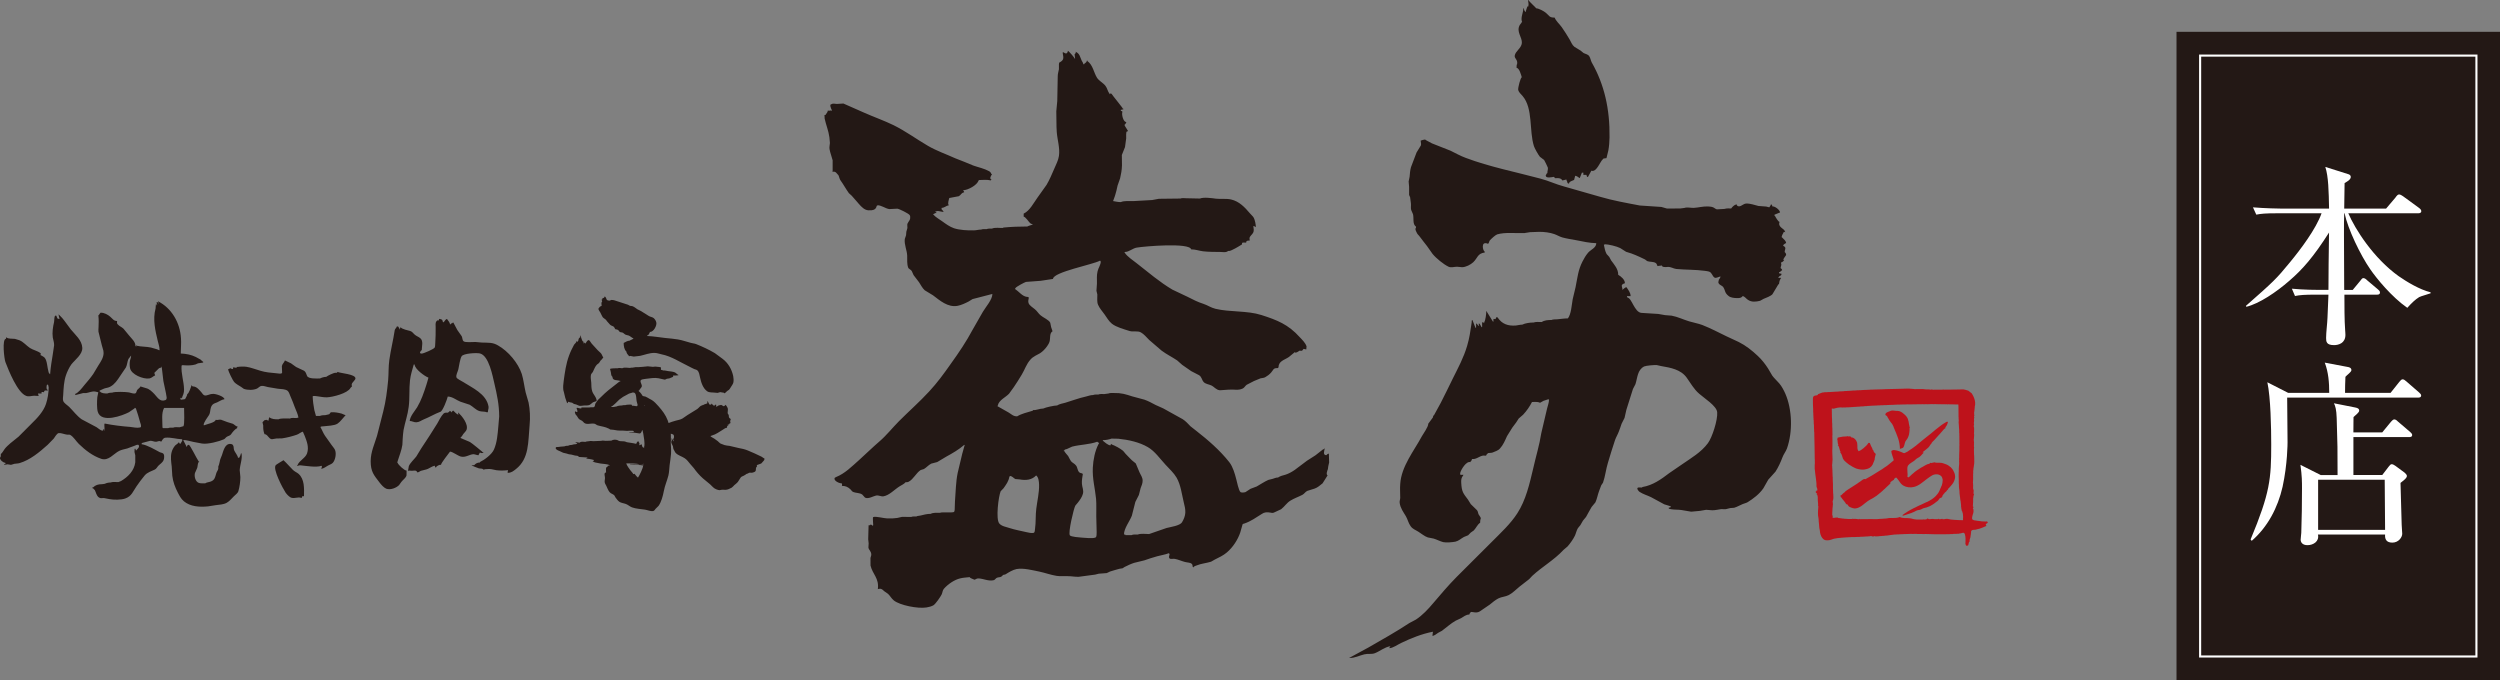
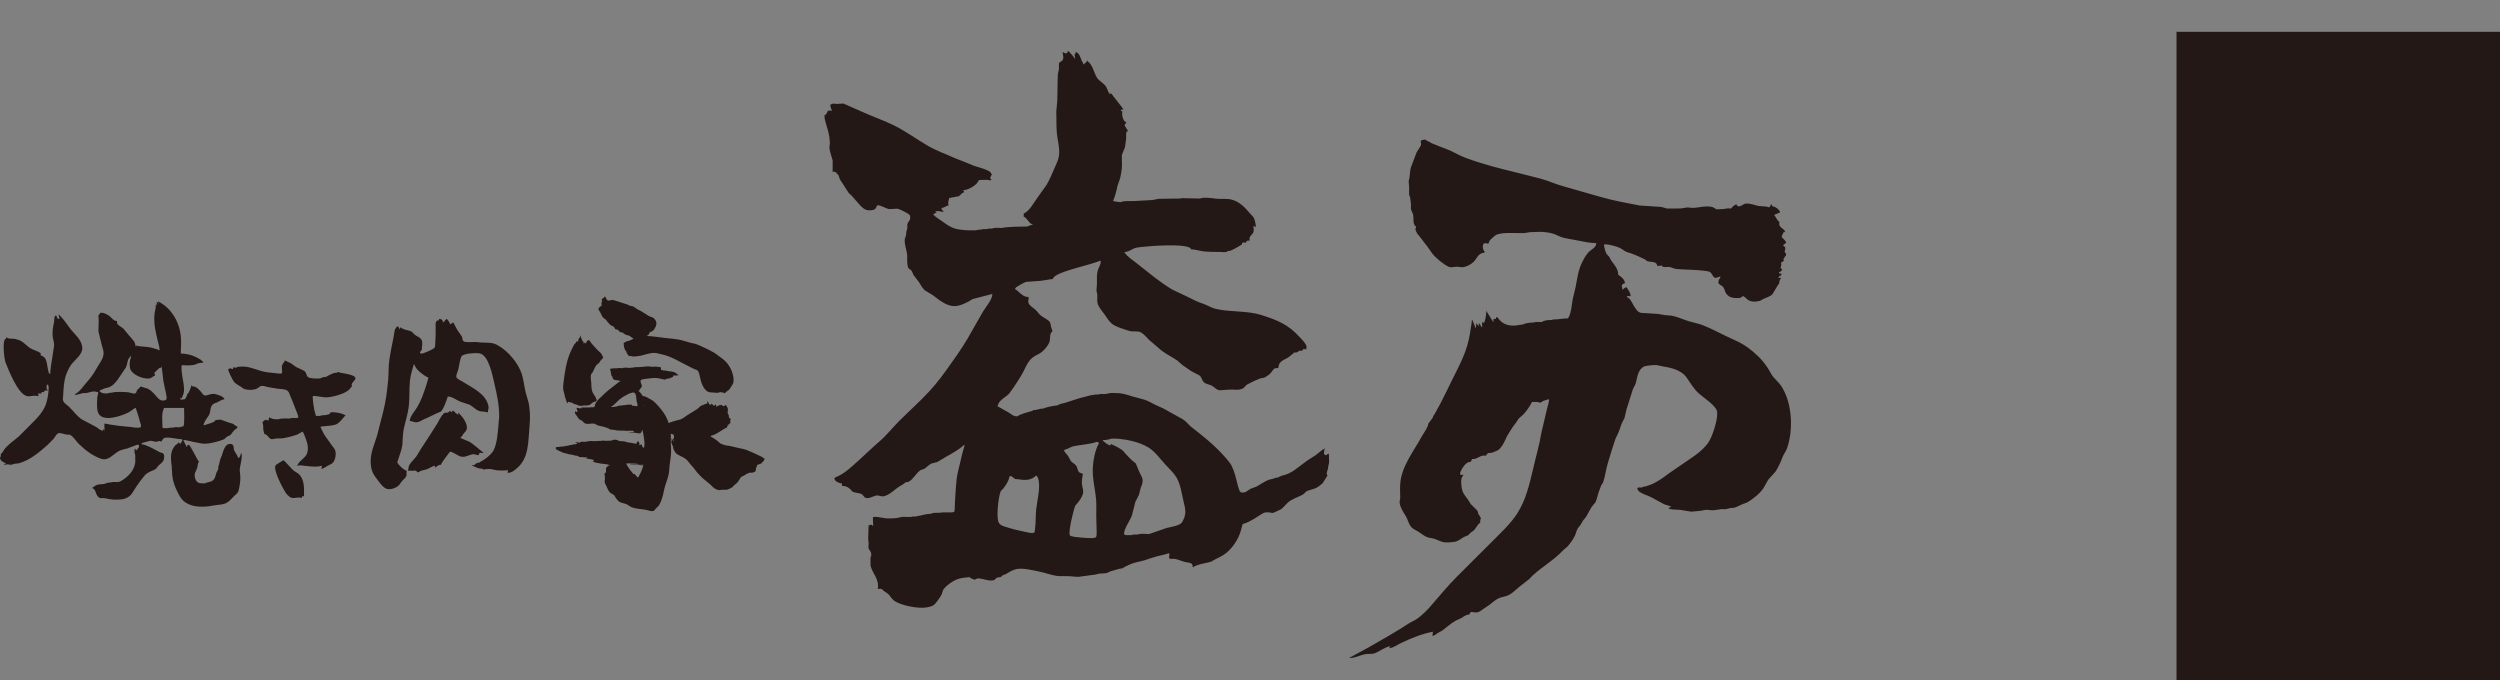
<svg xmlns="http://www.w3.org/2000/svg" id="uuid-00e84831-5406-45c2-99f9-959ca0842bc2" viewBox="0 0 294 80">
  <rect x="0" y="0" width="294" height="80" fill="#808080" stroke="none" />
  <rect x="255.958" y="3.741" width="38.042" height="76.259" fill="#231815" stroke-width="0" />
-   <path d="m258.735,6.538v70.665h32.493V6.538h-32.493Z" fill="none" stroke="#fff" stroke-width=".246" />
-   <path d="M267.809 25.082c-1.421 0-1.906.049-2.47.16l-.391-.858c1.416.119 3.039.146 3.277.146h5.673c-.04-2.036-.069-3.745-.441-4.902l2.634.834c.188.045.361.139.361.343 0 .35-.51.586-.728.721 0 .481-.045 2.584-.045 3.004h4.925l1.099-1.295c.134-.19.267-.369.426-.369.143 0 .327.112.46.205l1.832 1.337c.188.138.322.257.322.42 0 .204-.178.254-.347.254h-8.237c.807 1.87 2.95 5.267 5.925 7.397.965.67 2.455 1.574 3.752 1.894v.119c-.198.086-1.168.344-1.347.452-.455.281-.866.674-1.391 1.257-1.837-1.276-3.624-3.464-4.356-4.535-1.144-1.642-2.629-4.715-3.02-6.585h-.045c-.049 1.545-.02 2.287 0 9.012h1.005l.896-1.083c.119-.165.228-.306.342-.306.143 0 .307.096.46.261l1.287 1.087c.114.089.218.205.218.342 0 .229-.178.257-.337.257h-3.846c0 1.198 0 3.049.089 4.204 0 .045.03.317.03.53 0 .974-.807 1.202-1.336 1.202-.891 0-.936-.392-.936-.841 0-.664.144-1.726.163-2.373.064-1.314.089-2.309.114-2.722h-1.465c-1.396 0-1.896.045-2.47.16l-.366-.86c1.415.141 3.024.141 3.247.141h1.054c0-1.591.03-4.291.069-6.744-1.827 2.864-3.114 4.339-4.673 5.674-1.515 1.323-3.524 2.686-5.054 3.058l-.045-.113c3.232-2.844 3.564-3.15 5.168-5.111 1.262-1.527 3.069-3.926 3.727-5.777h-5.213zM280.442 56.419l.045 5.891h-7.876v-5.891h7.831zm-11.351-10.216l-2.45-1.25c.391 1.806.455 5.362.455 7.328 0 4.022-.134 5.663-2.426 11.161l.134.16c1.881-1.635 3.069-3.903 3.628-6.356.584-2.678.584-5.155.584-5.243l-.045-5.244h15.405c.163 0 .351-.026.351-.25 0-.145-.119-.237-.238-.351l-1.51-1.313c-.158-.145-.297-.237-.435-.237-.139 0-.248.14-.386.301l-1.03 1.295h-5.351c0-.281.015-1.596.045-1.891.218-.257.703-.559.703-.79 0-.261-.248-.342-.436-.369l-2.698-.51c.436 1.136.525 2.355.525 3.559h-4.826zm7.668 4.645c.015-.654 0-1.572.015-1.802.282-.28.668-.53.668-.759 0-.261-.272-.332-.51-.375l-2.46-.487c.163.327.292.74.322 1.733.104 3.217.104 3.561.104 6.706h-1.98l-2.386-1.2c.183 1.337.183 1.959.183 2.788 0 1.647-.025 3.565-.084 5.205 0 .092-.074.67-.074.807 0 .302.203.647.802.647.678 0 1.416-.441 1.233-1.25h7.896c-.045.554.158.95.851.95.747 0 1.163-.645 1.163-1.04 0-.137-.064-.88-.064-1.042-.03-.713-.119-4.179-.139-4.939.248-.21.752-.54.752-.815 0-.135-.139-.277-.272-.395l-1.059-.782c-.158-.112-.322-.21-.455-.21-.134 0-.247.141-.366.3l-.747.975h-3.391v-4.461h6.549c.158 0 .361-.023.361-.257 0-.137-.143-.252-.233-.342l-1.465-1.251c-.134-.141-.267-.231-.411-.231-.134 0-.252.141-.386.28l-1.025 1.247h-3.391z" fill="#fff" stroke-width="0" />
  <path d="M28.404 53.297h-.044c0 .065.025.052-.045.052 0 .166-.119.346-.188.48h-.144c0-.23-.361-.646-.455-.895-.069-.185-.015-.449-.139-.601-.074-.098-.208-.129-.317-.129-.644-.018-.817.885-.975 1.327-.054.154-.124.297-.178.44-.03 0-.139.733-.248.882v.23c0 .179-.178.375-.228.541-.163.514-.173.857-.738 1.03-.188.059-.406.069-.569.184-.243 0-.544.02-.747-.047-.406-.136-.569-.761-.465-1.159.089-.202.178-.404.267-.606.074-.26.04-.487.183-.716.064 0 .049.02.049-.035-.074 0-.074-.041-.109-.099-.188-.263-.935-1.797-1.094-1.853-.139-.063-.208.086-.243.203h-.054c0-.089-.322-.617-.381-.782.426 0 .812.151 1.208.225.341.067.678.121 1.01.19.653.112 2.025-.25 2.569-.499.139-.066.193-.191.322-.281.154-.11.391-.129.51-.295.168-.254.45-.6.723-.737v-.103c.079 0 .049-.034.049-.09-.203 0-.371-.237-.545-.317-.222-.068-.426-.133-.648-.2-.248-.095-.495-.183-.738-.276-.218-.056-.411.071-.614.014h-.035c-.01.311-1.104.522-1.307.625h-.099c0-.352.455-.905.639-1.202.149-.25.119-.58.213-.868.04-.133.099-.251.203-.351.134-.128.352-.192.525-.259.287-.123.53-.327.866-.372 0-.334-1.168-.702-1.431-.619-.337 0-.668.26-.931.16-.143-.051-.252-.244-.337-.344-.267-.304-.579-.702-1-.702-.069 0-.089-.039-.144-.09v-.045h-.054v.096s-.302.937-.47.925c0 .16-.173.432-.243.574 0 .071-.391.064-.48.098h-.045v-.034l-.04-.019v-.141h.04v-.048c.049 0 .054.019.094.048 0 .065-.015.042.054.042 0-.18.104-.337.158-.497.059-.17.079-.35.079-.563-.02-.965-.361-1.827-.292-2.805h.054c0-.071.158-.037.238-.029.451.029.931.029 1.337-.092.099-.051.208-.09.302-.136.203-.038.411-.066.609-.089v-.104c-.079 0-.233-.201-.307-.249-.188-.102-.381-.206-.559-.305-.529-.261-1.123-.385-1.767-.407 0-.61.074-1.193.025-1.793-.114-1.853-1.099-3.544-2.713-4.357.035.092.064.195.094.285h-.03c-.015-.068-.064-.09-.109-.145v-.047h-.104c0 .135.079.195.05.339v.034s-.025.016-.05.016c-.01-.062-.025-.126-.049-.196v-.042c-.059 0-.054.517-.079.62-.352 1.282-.025 2.594.252 3.777.079.356.218.696.218 1.078v.044c-.099 0-.193-.076-.287-.109-.238-.07-.485-.137-.728-.209-.534-.119-1.148-.086-1.673-.211v-.061h-.05v.154h-.045c0-.06.01-.047-.049-.047 0-.534-.446-.862-.738-1.236-.228-.271-.46-.551-.683-.826-.208-.192-.47-.276-.664-.497-.079-.078-.109-.182-.079-.303v-.092c-.396 0-.52-.263-.802-.501-.258-.234-.723-.496-1.114-.471 0-.08-.203.222-.243.292-.074 0-.044.033-.035.1.049.42.035.869.015 1.296 0 .199-.035.349-.01.535.139.536.262 1.065.396 1.597.064.212.124.424.183.639.015.101.015.195.025.291-.01.524-.317.989-.584 1.398-.218.348-.421.7-.634 1.055-.317.464-.698.895-1.069 1.337-.272.335-.668.867-1.069 1.015 0 .05.02.05.049.089v.035c.307-.074.614-.156.916-.236.119 0 .213.006.322.006.317-.041.708-.241 1.074-.182.119.031.248.054.371.086-.03.202-.079.395-.114.577-.045.45-.069 1.333.059 1.732.416 1.36 2.896.44 3.668.033.218-.147.436-.304.658-.452 0-.078.035-.045.099-.045 0 .06-.02.045.049.045.079.258.173.532.258.789.084.291.163.571.243.854.049.14.134.34.099.522-.015.065-.074.07-.129.086-.342.084-.807-.035-1.138-.067-1.02-.078-2.015-.199-2.985-.394-.119 0 0 .567-.044.725v.105c-.079 0-.04-.125-.04-.195-.139 0-.044.221-.193.195-.248-.016-.495-.285-.698-.404-.584-.305-1.159-.62-1.747-.926-.564-.395-.975-.972-1.47-1.461-.203-.201-.624-.441-.703-.711-.069-.212-.01-.446 0-.674.045-.811.079-1.6.317-2.315.129-.391.391-.965.653-1.309.426-.538 1.317-1.17 1.277-1.941-.045-.901-.827-1.519-1.351-2.162-.356-.449-.644-.911-1.02-1.35-.104-.133-.252-.228-.352-.36h-.03c-.015-.025-.015-.037-.015-.056h-.03c.03.181.074.359.129.535-.074 0-.055.016-.055-.051h-.03c-.015.068-.015.013-.064.051-.119 0-.203-.289-.238-.382h-.149v.046c-.099 0-.084.589-.119.714-.129.54-.233 1.213-.149 1.803.049.303.168.577.158.911-.05.366-.109.716-.158 1.072-.124.762-.258 1.541-.312 2.33h-.03l-.005-.047c-.109 0-.134-.167-.158-.241-.134-.438-.158-1.324-.446-1.639-.124-.144-.317-.204-.461-.305h-.03c0-.076.015-.166.03-.24h-.03c-.386-.287-.861-.359-1.247-.609-.421-.278-.767-.726-1.233-.907-.173-.059-.346-.104-.52-.161-.322-.042-.738.022-1-.164h-.055v.151c-.495 0-.213 2.385-.069 2.748.376.975 1.411 3.599 2.445 3.97.312.116.619-.01.941-.021.178.011.352.021.525.031-.035-.103-.059-.199-.089-.291h.426v-.177c.124-.016.183 0 .292.033 0-.285.213-.209.425-.195v-.1c-.188 0-.134-.465-.089-.575h.04c0-.071-.01-.05.049-.05 0 .062-.005.05.055.05.015.096.04.186.064.29 0 .65-.124 1.36-.312 1.939-.287.88-1.02 1.672-1.708 2.334-.515.505-1.02 1.011-1.52 1.525-.322.25-.634.522-.955.769-.238.22-.485.417-.678.677-.143.182-.262.449-.455.6 0 .183.02.322-.104.438 0 .257.371.585.629.585v.044h.045c0 .091-.114.119-.193.141 0 .061-.015.061.049.051.129-.011.267-.025.386-.051.129.026.258.042.386.061.129-.035.262-.071.396-.121.213-.035.416-.026.609-.084 1.242-.369 2.317-1.266 3.302-2.146.237-.247.47-.477.713-.731.149-.176.352-.622.604-.653.258-.033.688.156.956.182.119.022.262-.023.371.025.421.241.683.735 1.035 1.077.777.754 1.628 1.4 2.623 1.742.861.289 1.455-.602 2.114-.932.292-.145.619-.194.941-.282.277-.089.549-.222.827-.306.089-.034.47-.244.54-.066.109.279-.193.417-.302.596h-.045c-.015-.064-.03-.121-.049-.189h-.099c-.005.115-.015.247-.015.377.035.125.059.266.094.395v.814c-.124.996-.856 1.721-1.678 2.208-.109.045-.213.082-.317.124-.297 0-.668-.056-.911.046-.218 0-.5.055-.678.154-.104.006-.223.023-.322.045-.47 0-.762.096-1.069.385-.035 0-.114.023-.114.066.079.049.084 0 .139.039.005.018.015.028.03.046.049.057.104.107.163.16.154.292.178.664.49.868.193.141.366.053.599.07.198.036.406.079.614.119.535.098 1.376.107 1.876-.071.762-.274.906-.838 1.317-1.426.297-.43.609-.856.955-1.27.337-.401.782-.491 1.213-.714.178-.089.257-.281.386-.421.243-.247.505-.372.639-.694.074-.154.099-.564 0-.709-.104-.145-.322-.145-.461-.215-.594-.311-1.48-.85-2.128-.933v-.106c.055 0 .049.02.049-.039.312-.09.639-.181.956-.258.267-.013.47.127.708.115.208-.026.327-.141.54-.051 0 .055-.02.045.055.045v-.031c.079-.014.168-.407.475-.44.683-.068 1.302.162 1.97.182v.045h.049c0 .17-.173.35-.238.488-.104 0-.124-.074-.148-.145h-.104c0 .125-.312.257-.386.37-.198.239-.332.5-.406.795-.134.52-.044 1.132.02 1.649.02.362.049.74.069 1.098.084.726.332 1.353.644 1.963.183.35.376.747.713 1.026.757.626 1.807.709 2.851.603.287-.047.574-.096.871-.137.47-.067.921-.069 1.317-.282.312-.171.589-.509.852-.771.183-.191.45-.349.525-.609.134-.442.238-1.157.233-1.642-.035-.275-.054-.545-.079-.825.045-.702.332-1.294.213-1.982zm-17.439 4.128s.015.01.03.018c-.015-.008-.025-.014-.03-.018zm7.193-11.083c-.277-.285-.584-.6-.975-.693-.223-.067-.45-.135-.673-.206 0 .115-.258.285-.322.354-.124.102-.134.397-.247.449-.213.106-.564-.064-.772-.1-.367-.064-1.703-.105-1.965.026-.208 0-.411.023-.574.1-.297 0-.703-.004-.871-.237-.079 0-.045-.033-.045-.102.168-.075.346-.165.535-.239.243-.089.505-.089.743-.234.51-.285.832-.78 1.144-1.257.228-.33.45-.66.673-.995.153-.31.158-.673.292-.987.104-.141.208-.275.312-.407.015.215-.064.36-.114.542-.069.263-.064.69 0 .96.158.725 1.525 1.295 2.262 1.19.277-.042.431-.261.683-.362-.04-.1-.064-.192-.099-.29.168-.166.332-.334.505-.502.079-.078.203-.112.317-.126v-.099h.045c.03.199.045.385.074.584.045.375.089.732.129 1.1.119.641.287 1.245.381 1.896.015.134-.01.289-.129.337-.649.272-.96-.337-1.307-.7zm2.955 3.904c-.228 0-.574-.051-.762.05-.183 0-.431-.029-.579.052h-.619v-.033c-.069-.02-.049-.049-.049-.121 0-.75-.139-1.611.193-2.223h2.351c0 .35.079 1.984-.079 2.151-.154.046-.302.09-.455.124zM57.541 55.15c.317.012.564.114.852.15.465.055.896.042 1.356-.01-.015.068-.03.141-.049.213v.102c.446 0 .663-.202.975-.443 1.574-1.238 1.421-3.181 1.609-5.186.084-.854.045-1.844-.124-2.637-.109-.397-.223-.795-.342-1.187-.168-.725-.243-1.472-.455-2.168-.421-1.295-1.594-2.684-2.792-3.36-.644-.382-1.129-.309-1.921-.341-.238-.024-.49-.044-.733-.066-.332-.013-1.203.09-1.401-.086-.158-.135-.124-.414-.218-.592-.173-.249-.341-.489-.515-.729-.149-.27-.297-.551-.44-.825v-.039c-.04-.019-.074-.019-.109-.019v.057c-.089 0-.153.051-.218.103v.047h-.094c0-.163-.228-.455-.327-.58v-.035c-.223-.02-.302.304-.465.407v-.049c-.069 0-.054 0-.054-.055-.035-.268-.183-.281-.421-.323-.015.055-.035.109-.06.161h-.04c0 .066.015.054-.049.054 0-.127-.158.033-.188.075-.138.195-.084.459-.084.72 0 .61 0 1.233-.044 1.806-.02.177 0 .405-.064.552-.089.184-1.307.706-1.525.716-.366.013-.163-.309 0-.417 0-.455.218-1.065-.178-1.395-.188-.161-.436-.237-.634-.403-.193-.156-.302-.377-.554-.445-.258-.067-.946-.217-1.099-.415h-.064c-.005.072-.02.143-.04.22h-.034c-.015-.122-.129-.235-.183-.335h-.149c0 .122-.228.28-.247.44-.178 1.2-.47 2.309-.634 3.501-.114.777-.069 1.586-.139 2.387-.124 1.277-.272 2.469-.574 3.655-.248.962-.49 1.916-.733 2.874-.282.944-.747 1.906-.747 2.983 0 1.241.376 1.64 1.044 2.512.183.24.5.609.782.725.495.186 1.173-.088 1.51-.417.094-.129.183-.254.267-.375.188-.255.535-.46.614-.777.005-.185.005-.372.005-.561-.262 0-.97-.67-1.049-.901-.084 0-.005-.19.015-.262.183-.602.441-1.191.54-1.867.015-.228.03-.462.035-.682.03-.358.045-.735.104-1.062.173-.907.49-1.769.604-2.714.134-.997.035-2.103.153-3.129.079-.682.272-1.228.441-1.857h.104c0 .52 1.183 1.385 1.624 1.542-.069.29-.158.564-.243.85-.287.905-.604 1.83-1.084 2.637-.297.472-.822 1.04-.876 1.61.267 0 .505.174.787.156.356-.021.564-.217.866-.339.658-.26 1.257-.635 1.926-.885.282 0 .837-1.519.896-1.803.544 0 1.025.424 1.485.604.366.122.733.24 1.094.36.381.211.703.59 1.119.737.297.102.644.026.935.157.045 0 .06-.014.089-.055 0-.217.109-.395.074-.625-.248-1.505-1.955-2.223-3.059-2.932-.153-.103-.668-.334-.713-.5-.089-.27.163-.689.218-.937.089-.391.198-1.257.391-1.549.213-.336 1.713-.424 2.143-.331 1.069.251 1.495 2.65 1.718 3.586.287 1.226.554 2.448.554 3.829-.04.385-.064.771-.099 1.159-.084.96-.153 1.912-.52 2.739-.262.574-1.104 1.202-1.648 1.462v.055c-.312 0-.47.102-.678.314h-.317c0 .036.738.34.861.369.193.057.431-.019.555.155.079-.021.143-.045.223-.055.158-.013.297-.02.46-.025z" fill="#231815" stroke-width="0" />
  <path d="M56.283 53.532c0-.092.124-.225.154-.311h.054c0 .086.282.051.366.051v-.039s-.025-.013-.049-.013c0-.031-1.371-1.158-1.544-1.241-.356-.147-.723-.307-1.089-.465v-.1c.109 0 .248-.307.312-.379.119-.156.292-.307.371-.473.262-.665-.525-1.629-.941-2.024h-.054c.025.08.034.147.054.215-.213 0-.47-.356-.634-.479-.049.051-.109.11-.158.161v.041l-.049.014c0-.078-.099-.114-.153-.165h-.035c-.02.088-.119.12-.178.165v.037c-.208.01-.386-.037-.545.109-.302.306-.53.796-.738 1.161-.302.469-.584.931-.881 1.398-.351.521-.683 1.04-1.02 1.553-.193.316-.381.621-.569.936-.252.331-.743.772-.881 1.141-.03.19-.069.381-.099.572.059 0 .049.015.049-.059.144.014.282.016.421.026.277-.01.505-.115.634.19.168 0 .277-.134.426-.187.258-.09.564-.117.812-.228.267-.125.505-.307.807-.375.025.06.034.134.064.202h.094c0-.149.421-.34.579-.309 0-.202.891-1.311 1.059-1.546.292 0 .911.485 1.272.581.555.141 1-.247 1.47-.28.139-.01.54.159.619.116zM40.611 48.911v-.09c-.138-.065-.297-.121-.44-.184-.356-.092-.841-.191-1.232-.152 0-.088-.163.187-.233.232-.144.034-.297.069-.441.104-.213 0-.455.01-.634.09h-.475c-.06-.211-.119-.443-.188-.67-.104-.523-.178-1.087-.198-1.642h.04c.015-.077.446 0 .535.009.356.045.732.131 1.109.118.713-.035 2.416-.471 2.757-1.093.034-.075.084-.11.168-.155-.005-.09-.015-.186-.02-.271.035-.241.431-.495.441-.7.025-.51-1.738-.601-2.104-.77v.033s-.03.013-.049.013c0 .096-.124.042-.188.055-.238 0-.921.34-1.099.48-.243 0-.54.088-.728.19-.416 0-1.341.067-1.52-.295-.099-.215-.134-.471-.351-.613-.317-.146-.624-.291-.931-.437-.198-.143-.401-.296-.609-.437-.233-.109-.475-.235-.713-.34-.089.264-.307.376-.361.672.01.258.02.509.03.759-.02.029-.03.064-.03.064-.124.118-.5.016-.644.015-.638-.056-1.297-.114-1.876-.295-.535-.15-1.079-.375-1.634-.465-.347-.051-.767-.031-1.099.02 0-.109-.074.07-.094.099-.104-.015-.193-.029-.292-.05h-.099v.197c-.119 0-.238-.041-.332-.105h-.049c0 .09-.079.071-.139.105-.06 0-.054-.015-.054.042.01.225.544 1.3.703 1.478.233.254.545.394.822.58.109.088.213.151.322.229.47.16 1.104.16 1.545-.036.168-.087.322-.289.51-.31.267-.041.525.089.762.131.396.058.802.125 1.193.199.342.035.871.029 1.134.244.173.156.228.422.322.622.198.43.356.875.525 1.315.143.381.356.792.426 1.21-.084.027-.168.037-.248.055-.233 0-.569-.055-.757.054-.346 0-1.079-.054-1.351.094-.416 0-.762-.01-1.059-.235-.064 0-.079.35-.134.427 0-.078-.089-.078-.154-.091 0-.086-.168-.013-.243 0 0-.068-.218.184-.282.241.03.123.054.25.084.387-.005.411.015.661.153 1.019.376 0 .475.556.866.596.183-.034.352-.062.53-.088.213-.006.446-.006.673-.015.599-.09 1.168-.237 1.728-.427.252-.084.44-.288.713-.362.084.168.154.338.218.501.247.64.52 1.321.277 2.048-.198.577-.906.825-1.119 1.38-.079 0-.034.029-.034.091.119 0 .208-.072.366-.062.619.062 1.891.275 2.455.062h.049v.056c.099 0-.015.18-.049.24v.042c.297 0 .614-.293.876-.411.168-.084.356-.144.49-.291.282-.312.44-1.065.248-1.515-.094-.205-.267-.373-.391-.559-.258-.371-.51-.731-.782-1.098-.228-.331-.337-.68-.535-1.011 0-.096.253-.096.332-.099.475-.055 1.307-.068 1.673-.315.356-.241.564-.587.871-.907h.049zM35.116 55.729c-.213-.182-.475-.27-.678-.477-.406-.397-.723-.794-1.119-1.15v.03c-.04.023-.832.497-.876.555-.436.411.837 2.784 1.133 3.229.154.219.357.433.574.567.386.231.911-.105 1.282.075h.044c0-.075.05-.125.094-.19 0-.084.099-.025.149 0h.03c.02-.944.069-2.007-.634-2.639zM70.367 36.275c0 .169.149.33.223.465.114.19.183.417.317.597.119.089.233.182.351.269.045.064.094.121.144.195.109.126.233.26.346.385.143.136.307.136.426.235.079.061.104.179.163.254 0 .055-.01.033.025.035.129.02.312.055.391.16.045.065.094.151.163.18.104.025.203.045.307.065.124.06.233.204.371.255.124.036.243.059.361.096.188.084.351.264.544.329 0 .076-.435.236-.535.297 0-.088-.52.17-.619.24 0 .371.059.777.322 1.016 0 .204.183.372.297.511v.033c.064 0 .104-.033.178-.033.129.033.262.045.386.076.247-.034.49-.06.742-.086.569-.117 1.084-.359 1.718-.345.287 0 .549.115.812.164 1.168.234 2.173.922 3.208 1.416.213.12.426.21.634.317.124.052.262.063.366.154.218.2.248.534.317.826.124.574.327 1.269.837 1.632.262.185.663.121.99.17.074.002.158.015.238.021.099-.031.208-.051.307-.089l.421.07c.035.029.074.048.114.088v-.04c.059 0 .258-.25.342-.287.233-.113.272-.273.406-.466.089-.146.233-.33.267-.508.049-.229.02-.521-.02-.745-.173-.808-.589-1.543-1.282-2.053-.287-.215-.584-.43-.876-.645-.678-.401-1.46-.77-2.193-1.059-.193-.082-.45-.09-.653-.155-.49-.125-.975-.311-1.495-.396-.485-.084-.99-.12-1.48-.171-.708-.074-1.421-.21-2.143-.234v-.068c.173 0 .267-.262.322-.377 0-.049-.01-.033.04-.033.406-.01.817-.77.713-1.132-.045-.194-.163-.375-.307-.498-.168-.135-.406-.137-.574-.25-.312-.189-.604-.382-.911-.571-.149-.064-.287-.142-.431-.215-.178-.116-.327-.256-.52-.34-.099-.053-.237-.039-.346-.065-.079-.045-.163-.09-.243-.131-.426-.146-.847-.279-1.272-.412-.203-.068-.451-.168-.683-.148-.074 0-.114.058-.153.08-.569 0-.312-.235-.599-.487 0 0-.035.017-.054.027 0 .135-.124.16-.243.176v.1c0 .049-.05.041-.089.049.03.095.04.182.06.275-.134 0-.069.392-.06.482h-.025s-.218.062-.292.242c.074 0-.045.045-.069.055zM66.322 46.152c.084.437.198.822.361 1.232h.02c.01.036.03.02.074.02 0-.046-.01-.139.044-.147.069-.023.109.025.173.045.089.019.183.04.282.056.074.046.144.096.223.145.084.019.173.045.252.06.124.045.252.101.366.155.168.035.381-.019.554-.031.252-.02.495.031.703-.09.119-.094.238-.192.357-.283.124-.067.297-.099.435-.145 0-.467-.406-.757-.529-1.177-.094-.307-.094-.635-.104-.985-.02-.31-.104-.612-.04-.92.04-.16.149-.215.218-.334.143-.277.237-.585.441-.821.079-.109.208-.15.292-.244.069-.1.129-.189.188-.291.05-.045.109-.1.154-.149.045-.055.074-.129.149-.18v-.064c-.04 0-.163-.327-.208-.387-.124-.171-.307-.293-.436-.434-.238-.267-.48-.514-.713-.779-.129-.145-.178-.315-.341-.431v.029c-.203 0-.272.27-.386.384 0 .054-.089-.059-.114-.094h-.035c-.005.045-.015.086-.03.125h-.01c-.015-.08-.059-.145-.049-.241-.198 0-.258-.599-.381-.75-.015.086-.01.176 0 .262-.149 0-.223.234-.213.366-.049 0-.079.111-.084.147-.059 0-.074-.047-.089-.09h-.034c0 .147-.223.305-.302.427-.223.407-.44.855-.599 1.302-.346.936-.485 1.94-.624 2.982-.049.334-.084.708-.04 1.05.025.103.054.185.074.277z" fill="#231815" stroke-width="0" />
  <path d="M89.538 53.696c-.525-.274-1.074-.491-1.609-.726-.342-.144-.723-.22-1.089-.289-.346-.08-.698-.166-1.05-.247-.213-.027-.386-.036-.584-.092-.158-.066-.317-.124-.475-.181-.114-.078-.208-.18-.312-.273-.267-.212-.535-.395-.827-.542v-.035h-.025v-.04c.074-.015.134-.044.203-.072.441-.122.797-.405 1.183-.632.183-.105.307-.24.54-.272 0-.231.06-.247.267-.337v-.029c-.059.016-.114.026-.183.029v-.029c.06 0 .267-.156.332-.179 0-.052-.02-.1-.03-.151-.035 0 .034-.266.064-.333-.05 0-.084-.033-.119-.068-.188-.164-.064-.195-.134-.4-.034-.096-.119-.12-.119-.247-.01-.171.054-.33.02-.501-.035-.144-.139-.279-.218-.401v-.027h-.059c0 .06-.143.099-.178.15-.178 0-.248-.23-.446-.123-.178 0-.292.088-.411.18v.019l-.035.016c-.01-.092-.02-.182-.03-.282-.099 0-.158.056-.208.132-.114 0-.252-.157-.292-.244h-.03c0 .106-.173.14-.237.111-.035 0-.193-.345-.218-.41h-.025c0 .09-.045.172-.03.27-.064 0-.307.124-.416.14v.04h-.094c-.035 0-.025-.011-.025.027-.02 0-.045.018-.069.018-.238.054-.376.291-.564.432-.376.23-.767.471-1.139.702-.208.145-.411.283-.614.42-.247.144-.53.176-.792.252-.287.084-.569.167-.837.277-.03-.1-.069-.205-.099-.304-.248-.649-.624-1.146-1.094-1.676-.247-.275-.475-.535-.782-.727-.099-.049-.203-.1-.297-.159-.154-.086-.292-.181-.465-.25-.094-.025-.252-.025-.327-.09-.045-.066-.084-.131-.129-.204-.089-.126-.193-.245-.307-.338h-.03v-.045c.084-.013.124-.125.163-.19.064-.095.208-.22.223-.342.025-.244-.346-.651-.02-.779.153-.063.371-.063.544-.1.441-.049.97-.151 1.426-.061.243.055.475.11.723.161.099.006.178-.063.267-.1.104-.006.193-.026.287-.041.144-.042.297-.136.451-.188v-.152h.034s.446 0 .53-.023h.045c.01-.021.01-.049.01-.049-.074-.01-.307-.25-.411-.297-.252-.105-.525-.11-.792-.151-.213-.022-.406-.106-.634-.071 0-.074-.148-.074-.213-.064v-.307c-.055 0-.114-.023-.178-.041-.163-.018-.331-.036-.5-.049-.089.01-.173.021-.267.031-.198-.019-.396-.031-.599-.061-.203.03-.406.051-.614.061-.173.01-.342.025-.51.036-.149 0-.322-.019-.446.023-.074.021-.158.035-.233.035-.099 0-.228 0-.302.033-.272 0-.653-.101-.896.037-.158 0-.391-.07-.53 0-.139 0-.881 0-.911.092-.005.026.084.325.094.383.035.215.02.395.188.535 0 .498.579.348.901.481h.054v.026c-.089 0-.436.279-.515.35-.604.459-1.198.917-1.748 1.478-.134.125-.267.254-.396.379-.104.137-.193.272-.297.42-.06.111-.03.311-.139.4-.104.096-.426.01-.564.068h-.896c0-.045.02-.025-.015-.025-.015.036-.03.078-.04.112 0 .09-.46-.051-.53-.059v.034c-.054 0-.034.021-.025.056.025.049.139.376.074.398-.089.055-.183-.039-.258-.07v.047c-.054.019 0 .19.025.25.025.099.129.167.193.262.084.125.154.29.292.395.114.086.252.113.361.211.069.065.129.133.203.206.332.241.767.023 1.178.09.143.019.257.151.401.199.44.129.901.164 1.297.377.049 0 .119.091.178.11.139.013.277.016.406.038.143.02.277.049.426.072.198.027.421.017.624.017.168 0 .357.035.535.035.208-.009.441-.041.653-.015.064.006.099.029.149.084.069 0-.064.057-.094.07-.154.016-.312.035-.465.042 0 .054.069.035.114.035.139 0 .277-.01.416-.013.228.031.455.068.688.101.183 0 .248-.23.292-.362h.02l.005-.031h.03c.04.135.054.263.089.397.074.407.193 1.097.129 1.53-.104 0-.025.11 0 .18h-.025c-.01-.051-.03-.046-.064-.051-.183-.042-.188-.237-.213-.407h-.03v.049c-.059.025-.124.035-.173.039v.031h-.094c0-.08.049-.15.015-.254-.025-.076-.099-.092-.099-.191h-.035v-.023h-.02l-.005.023c-.074 0-.163.181-.208.25v.023c.035 0 .03-.014.03.027-.119-.025-.243-.05-.361-.08-.262-.048-.515-.074-.767-.121-.079-.016-.139-.057-.223-.084-.213-.045-.46-.015-.668-.058-.099-.02-.149-.077-.223-.106-.223-.086-.529-.064-.703.059-.228 0-.46.037-.678.027-.168-.005-.376-.06-.535 0-.307.01-.599.033-.896.04-.168 0-.357-.055-.505 0-.064 0-.144.011-.208.023-.089 0-.168.025-.243.06-.247 0-.485-.09-.678.09-.173 0-.341-.08-.505-.059 0 .046.154.09.208.112v.069c-.055 0-.084.027-.124.054-.163 0-.366.039-.5.088-.163 0-.322.031-.446.099-.139 0-.292.009-.386.064-.089.004-.183.026-.267.029-.263 0-.475.077-.718.057 0 .04-.06.065-.089.088 0 .06.03.147.084.182.114.11.297.17.44.231.124.058.252.11.366.174.129.025.257.06.391.09.084.034.178.054.272.085.099.017.198.026.297.04.143.034.297.07.44.112.168.025.361.011.475.137h-.129c0 .05.054.029.094.029.337.021.658.039.985.061 0 .035-.005.035.03.035 0 .047-.049.037-.089.055 0 .031-.06.022-.064.053.005.016.02.016.02.016.035-.055.718.071.847.131h.054c0 .086-.089.141-.149.15v.033c.104.01.193.104.302.116.208.025.396.095.594.119.282.05.841.057 1.074.195v.061h-.158c0-.047.015-.036-.03-.036v.094c-.055 0-.079.03-.055.08-.054 0-.104.065-.158.1 0 .176-.025.41 0 .565-.282 0-.149.397-.134.542.03.195-.045.376-.03.567.015.18.119.307.193.461.114.246.213.538.406.76.153.171.406.209.535.359.064.075.079.157.134.241.119.164.273.375.441.5.223.161.52.171.787.274.248.089.455.295.718.397.465.167 1.025.19 1.535.268.262.036.653.219.945.164.144-.025.203-.15.292-.26.119-.107.243-.23.351-.349.322-.442.515-1.181.619-1.732.124-.654.376-1.206.54-1.841.089-.385.099-.79.139-1.19.049-.443.139-.895.168-1.351.03-.448-.015-.923-.035-1.356.01-.069.02-.138.02-.205 0-.273 0-.55-.01-.812.074 0 .292.088.332.146.069.136.069.394-.064.482.034.081.064.157.094.251h-.045c-.015-.055-.173-.226-.193-.34-.069 0-.01.224 0 .273-.054 0-.049.047-.059.09-.064.191.134.41.183.58.049.159.015.301.124.436.079.119.104.25.218.362.287.286.718.389 1.04.604.257.165.465.455.648.676.139.156.277.315.416.477.307.424.644.831 1.064 1.203.287.239.579.475.861.715.218.202.441.485.713.58.129.051.307.114.431.102.094-.015.183-.037.277-.051.139 0 .272.013.411.014.252-.014.5-.145.708-.254.109-.071.213-.199.302-.289.139-.125.312-.241.431-.397.114-.172.228-.36.342-.53.109-.131.371-.157.51-.297h.035c.079-.113.158-.104.277-.151.074-.031.129-.086.218-.1.094 0 .178.014.267.014.109-.014.366-.098.416-.192.114-.209-.044-.366.188-.557-.02-.055-.025-.112-.035-.149.074-.019.134-.045.203-.076.114-.033.223-.08.322-.118.025-.016.317-.346.332-.373.02-.061.04-.121.064-.186 0 0-.337-.228-.386-.256zm-14.628-5.927c-.208 0-.381-.07-.589-.058 0-.033-.035-.132-.064-.132-.168 0-.599-.003-.733.067-.124 0-.258-.011-.361.033-.213 0-.49.033-.649.119-.064.01-.119.026-.178.029-.059.019-.129.019-.183.035h-.263v-.064c.183 0 .767-.664.936-.805.149-.11.292-.215.436-.318.237-.131.47-.264.713-.389.143-.064.297-.064.436-.135.099.006.208.018.272.104.164.234.129.63.183.911.04.154.079.301.119.452 0 .06-.034.105-.074.15zm.129 8.37v.03c-.064 0-.366-.374-.421-.452-.054.013-.099.021-.153.033 0-.09-.267-.337-.327-.436-.183-.241-.396-.535-.495-.818.302 0 1.302-.02 1.579.121l.02-.016.035.04h-.04l.005-.017-.01-.006h-.015c-.391-.016-.762-.048-1.133 0 0 .055.104.024.143.024.45 0 .985-.01 1.347.144h.054c0 .241-.445 1.183-.589 1.356zm.589-1.372c0-.047-.262-.061-.322-.061v-.035c.104 0 .223 0 .322-.031h.04c-.015.048-.03.08-.04.127zm.04-.272s.01.055.025.082c-.054 0-.04-.045-.025-.082zm.114-6.816v.033c-.055 0-.035-.047-.035-.092.015.025.035.045.06.06h-.025zM155.544 56.835h.045m.544-.934l-.025-.01c-.193-.121 0-.59.049-.711.02-.119.04-.244.049-.36.04-.15.074-.285.099-.428-.005-.354-.02-.7-.03-1.04-.134 0-.233.096-.297.18-.451 0-.233-.546-.188-.792h-.064v.065c-.045.011-.104.031-.149.048-.297.221-.584.462-.876.69-.332.22-.664.42-1.0.638-.485.36-.96.721-1.44 1.083-.322.222-.698.434-1.074.556-.307.092-.629.15-.891.336-.258 0-.416.094-.624.154-.168.045-.337.096-.515.129-.49.215-.906.516-1.371.772-.237.094-.49.184-.732.276-.193.133-.396.26-.584.383-.134.047-.436.086-.574.012-.228-.157-.431-1.247-.515-1.531-.163-.641-.401-1.467-.812-1.992-1.109-1.406-2.505-2.613-3.886-3.69-.223-.172-.45-.352-.678-.532-.287-.307-.574-.612-.916-.837-.757-.42-1.52-.852-2.292-1.272-.292-.133-.589-.264-.891-.399-.44-.224-.846-.465-1.322-.627-.475-.124-.956-.261-1.431-.386-.797-.254-1.252-.417-2.193-.397-.193 0-.436-.02-.604.058-.154.023-.317.042-.48.065-.228 0-.535-.033-.728.06-.193 0-.445-.02-.594.054-.322 0-.569.113-.856.18-.822.174-1.619.491-2.421.726-.297.082-.693.144-.96.32-.332 0-1.366.225-1.629.362-.446 0-.792.215-1.213.182 0 .098-.035.065-.104.098-.559.17-1.262.33-1.757.641-.465 0-.653-.245-.995-.449-.411-.241-.832-.476-1.247-.706-.099 0-.049-.055-.034-.129.143-.637.916-.942 1.327-1.382.193-.256.366-.512.564-.78.307-.469.629-.945.921-1.45.371-.605.539-1.244 1.049-1.805.302-.34.738-.51 1.104-.72.302-.185.619-.521.827-.815.124-.175.238-.358.302-.572.104-.376-.03-.982.346-1.201-.059-.16-.114-.33-.168-.496-.025-.17-.069-.338-.099-.5-.139-.338-.871-.632-1.143-.881-.248-.204-.401-.499-.673-.717-.228-.199-.624-.416-.733-.711-.089-.227 0-.43.03-.657h-.03c-.015-.107-.124-.065-.203-.081-.535-.072-.916-.602-1.337-.891-.104 0-.034-.102 0-.147.064-.144 1.05-.67 1.233-.722.574-.038 1.153-.084 1.723-.129.495-.076.975-.156 1.455-.221 0-.807 4.737-1.702 5.509-2.142h.055v.064h.054c0 .447-.287.764-.376 1.179-.124.48-.064.962-.074 1.443-.01.287-.044.561-.059.853.035.141.069.286.104.427.01.406-.069.853.084 1.211.183.427.485.745.767 1.14.257.362.495.795.861 1.09.5.404 1.445.657 2.089.86.426.125.916-.055 1.317.16.361.192.683.6.98.891.485.421.975.838 1.465 1.258.584.434 1.228.747 1.831 1.151.203.17.391.34.579.514.361.246.713.497 1.064.74.307.164.624.325.935.484.322.219.297.531.53.796.223.245.599.264.886.397.371.167.574.537 1.025.575.346-.023.688-.038 1.035-.071.624-.054 1.138.126 1.663-.14.198-.1.282-.311.45-.43.297-.154.579-.295.866-.446.262-.105.52-.208.772-.317.213-.051.401-.035.569-.145.248-.14.465-.307.663-.525.312-.34.213-.554.817-.533v-.055h.054c0-.782.683-.882 1.203-1.235.257-.18.47-.41.732-.597 0 .107.05.049.119.058.134 0 .258-.13.366-.179 0-.09.258.014.361-.041.064-.068.119-.135.173-.211.104.031.208.046.317.066.005-.112.01-.237.03-.36-.124-.397-.505-.771-.787-1.067-1.362-1.521-2.688-2.031-4.519-2.619-1.688-.54-3.673-.318-5.411-.735-.545-.135-.921-.42-1.401-.577-.664-.205-1.272-.522-1.886-.835-.594-.279-1.188-.564-1.777-.842-1.495-.882-2.831-2.038-4.213-3.114-.416-.327-1.089-.771-1.366-1.197-.079 0-.06.025-.06-.057.074 0 .06.023.06-.058.495 0 .906-.436 1.396-.514.891-.154 6.208-.609 6.396.206.5 0 .926.17 1.391.228.673.08 1.356.069 2.054.08.327 0 .584.08.846-.065 0-.099.089-.037.173-.051.262-.009 1.213-.576 1.455-.741.094 0 .045-.096.064-.182 0-.105.371-.06.485-.06 0-.255.193-.239.416-.239-.005-.095-.02-.201-.025-.294.04-.247.317-.409.421-.623.144-.263.055-.509.03-.795.124 0 .188.078.297.127 0-.294-.109-.826-.233-1.076-.094-.2-.317-.354-.465-.546-.609-.718-1.267-1.413-2.218-1.628-.579-.131-1.203-.026-1.782-.094-.465-.064-1.445-.201-1.881-.016-.544 0-1.089-.021-1.633-.035-.193-.013-.49-.041-.668.035-.847.016-1.693.026-2.529.03-.267.05-.525.095-.787.146-.728.046-1.45.084-2.173.122-.426 0-1.183-.049-1.51.121-.346 0-.609-.072-.911-.121.079-.199.154-.407.218-.606.124-.395.228-.802.307-1.208.099-.289.203-.582.302-.867.114-.512.203-.948.218-1.527 0-.406-.005-.807-.015-1.211.129-.308.252-.622.371-.93.045-.341.089-.689.139-1.027 0-.154-.03-.74.064-.795.054-.02.104-.041.148-.055v-.068h-.044c-.015-.105-.327-.497-.376-.671.074 0 .183-.224.243-.304h-.064v-.036c-.322-.023-.535-.936-.416-1.176 0-.1-.109-.1-.183-.129v-.116c.099-.027.203-.046.297-.062v-.068h-.059c0-.102-1.173-1.495-1.332-1.762h-.035c-.02-.117-.153.017-.198.062v-.062c-.233-.289-.258-.647-.485-.936-.277-.362-.733-.551-.985-.938-.396-.62-.48-1.515-1.134-1.969v-.064h-.059c0 .156-.183.295-.307.371 0 .1-.03.055-.119.055 0-.139-.134-.305-.188-.415-.203-.433-.223-.837-.718-1.045v.06c.119 0-.069.19-.119.247.025.164.035.327.06.487h-.06c0-.109-.653-.833-.782-.917-.069.382-.237.393-.54.182-.094 0-.089.036-.069.12.109.615.149.795-.421 1.104-.01.053-.02.121-.03.176v.602c-.04.257-.139.507-.139.805-.02.972-.035 1.947-.055 2.928-.045.401-.074.815-.114 1.207.03.798-.005 1.663.054 2.449.069.908.391 1.873.257 2.803-.084.548-.346 1.013-.544 1.486-.282.641-.555 1.317-.911 1.911-.361.5-.728 1.01-1.079 1.517-.436.6-.896 1.532-1.614 1.867v.362c.203 0 .599.617.762.76.099.089.223.102.327.157.059 0-.53.146-.663.237-.941 0-1.881.034-2.837.125v.045c-.416.023-.931-.091-1.327.079-.198 0-.455-.021-.609.059-.213 0-.485-.023-.658.055-.317 0-.569.091-.851.092-.733.019-1.688-.034-2.337-.25-.525-.182-.95-.501-1.401-.825-.341-.253-.737-.449-1.03-.782-.134 0 .188-.151.243-.174h.119c0-.109-.05-.1-.119-.129v-.062c.099-.023.198-.033.292-.056.228.034.451.071.678.118 0-.085.015-.062-.064-.062 0-.107-.109-.177-.178-.247v-.178c.342 0 .52-.25.847-.307v-.051c-.188 0 .03-.725.059-.801.371-.071.748-.143 1.124-.212.277-.16.243-.366.624-.462 0-.095-.084-.164-.124-.241.559 0 1.693-.614 1.812-1.153h.064v-.045c.465-.019.955-.057 1.391.045v-.045c.015-.019.035-.019.054-.019v-.068c-.243 0-.069-.461.064-.535 0-.094.02-.074-.064-.074 0-.122-.149-.277-.252-.337-.574-.321-1.257-.455-1.866-.67-.703-.299-1.406-.577-2.114-.85-1.084-.492-2.208-.877-3.232-1.473-1.351-.789-2.629-1.731-4.03-2.422-1.133-.554-2.322-.961-3.47-1.475-.812-.359-1.624-.719-2.435-1.075-.258.014-.52.029-.772.049-.208 0-.446-.091-.604.023-.327 0-.064.521 0 .672.055 0 .04.01 0 .064v.052c-.064-.016-.129-.031-.188-.052h-.04l-.015.052h-.124v-.031c-.099-.021-.099.015-.119.095.069 0-.188.314-.248.425h-.114c.005.083.01.362.02.424.158.732.46 1.438.559 2.202.025.229.04.446.06.667-.01.241-.089.479-.045.721.074.44.258.879.366 1.313v1.379h.064c0-.105.163-.027.238 0 .084 0 .282.304.371.371.035 0 .139.445.218.56.371.514.648 1.037 1.015 1.552.119.11.233.21.341.309.203.231.406.456.599.684.287.327.629.776 1.035.949.208.093.45.093.708.07.341-.033.535-.205.604-.53h.064v-.058c.49 0 .911.372 1.396.452.322-.014.639-.039.955-.048.257.034 1.297.555 1.445.747.079.095.079.295.059.425-.034.216-.218.36-.287.56-.089 0-.02.41-.034.545-.045.15-.079.291-.124.433-.01.144-.02.28-.034.414-.054.137-.109.296-.149.44-.079.674.257 1.323.282 1.953.005.4-.035 1.032.114 1.395 0 .141.337.262.421.416.069.159.154.319.218.485.213.274.425.559.644.844.198.303.381.677.663.936.327.206.649.405.98.597.797.603 1.742 1.441 2.871 1.237.441-.079.916-.306 1.312-.51.158-.096.307-.195.461-.285.777-.201 1.559-.405 2.336-.606 0 .667-.792 1.542-1.119 2.101-.386.687-.777 1.359-1.173 2.049-.767 1.441-1.653 2.754-2.628 4.109-.777 1.104-1.569 2.196-2.515 3.21-1.114 1.212-2.366 2.308-3.544 3.489-.767.772-1.475 1.675-2.292 2.376-.817.703-1.594 1.466-2.381 2.176-.896.792-1.683 1.607-2.762 2.037-.049.038-.099.061-.143.093-.119.346.544.631.802.631.109 0 .064.196.064.301.401 0 .678.11.995.403.124.111.158.24.332.317.346.137.738.082 1.054.295.104.125.213.25.332.366.396.197.941-.169 1.292-.241.317-.067.574.131.871.09.713-.125 1.317-.822 1.921-1.187.243-.156.485-.244.688-.472h.178c.055-.016.104-.038.168-.051.579-.301.886-1.035 1.421-1.381.134-.045.262-.084.386-.12.332-.197.525-.467.871-.639.233-.06.461-.121.693-.181.361-.219.713-.434 1.074-.642.723-.395 1.46-.817 2.094-1.372h.064c-.094.34-.198.692-.287 1.032-.183.753-.366 1.502-.54 2.268-.218 1.059-.228 2.225-.317 3.345-.015.34-.025.685-.035 1.025-.02.067-.04.121-.055.187-.109.17-1.415-.004-1.673.125-.342 0-.817-.039-1.084.121-.446 0-.842.109-1.228.206-.163.045-.312.011-.465.105-.188 0-.446-.02-.604.054-.352 0-.718 0-1.084-.009-.173.035-.361.087-.549.127-.366.059-.792.077-1.208.054-.396-.014-1.317-.264-1.594-.163-.025.004-.045.014-.045.014-.064.044.01.82.01.958-.084 0-.059-.029-.059.057h-.064c0-.099-.045-.086-.124-.121v-.058c-.01.019-.04.037-.054.058h-.055c0 .109-.059.035-.124.064h-.064c-.015.551-.03 1.091-.045 1.642.02.164.035.321.054.487-.01.166-.02.32-.03.48.04.304.317.417.337.806.015.17-.074.28-.094.43.005.301.005.587.005.893.248 1.041 1.025 1.473.862 2.763.139 0 .208-.065.351-.025.188.047.257.165.411.285.143.1.287.199.435.304.262.247.386.53.678.771.688.564 2.822 1 3.856.827.267-.041.589-.126.822-.264.258-.177.812-.981.95-1.263.109-.218.094-.478.267-.671.46-.531 1.242-1.065 1.896-1.215.351-.096.767-.106 1.144-.154 0 .125.436.234.534.304.149 0 .252-.167.49-.15.579.016 1.198.366 1.802.205.158-.044.233-.244.396-.295.331-.1.386.014.644-.252 0-.106.258-.084.342-.139.386-.244.836-.524 1.297-.622.812-.144 1.891.145 2.648.295.698.144 1.357.397 2.059.508.431.066.866.015 1.327.035.441 0 .807.086 1.262.076.648-.096 1.287-.181 1.94-.258.139-.033.282-.071.426-.106.312-.031.634-.051.945-.074.129-.065.252-.116.381-.182.371-.104.733-.235 1.099-.321.124-.019.252-.041.386-.064.074-.045.148-.101.218-.145.331-.171.797-.387 1.144-.493.396-.098.802-.201 1.188-.291.5-.165 1.02-.358 1.535-.487.436-.123.901-.181 1.322-.345h.049v.056h.069c0 .165-.143.374-.02.528.104.147.441.035.614.07.401.068.817.267 1.208.366.243.071.594.054.787.209.104.092.124.216.119.362h.064c0 .069-.025.055.064.055 0-.132.252-.174.346-.219.53-.219 1.139-.266 1.688-.436.144-.081.292-.16.44-.25.47-.235 1.015-.487 1.416-.835.718-.602 1.307-1.52 1.584-2.357.079-.303.168-.606.258-.907 0-.115.153-.115.233-.145.767-.262 1.371-.706 2.064-1.138.282-.196.594-.211.961-.147.124.026.287.067.421.009.292-.13.584-.274.866-.4.421-.33.653-.741 1.089-1.011.46-.281.94-.439 1.421-.688.218-.113.342-.359.574-.462.297-.082.579-.185.876-.275.317-.112.653-.389.916-.613l.589-.934zm-34.265 3.914c-.104.76-.035 1.618-.149 2.376-.025.16 0 .436-.188.48-.243.046-.559-.034-.782-.081-.683-.161-1.366-.277-2.005-.485-.391-.132-.95-.212-1.228-.542-.436-.514-.089-3.208.163-3.795.114-.11.218-.229.332-.342.297-.429.619-.832.693-1.395h.06v-.054c.267 0 .421.246.634.359.173.015.341.029.5.042.743.136 1.446.073 1.951-.466.287.2.337.732.346 1.095.025.91-.218 1.919-.327 2.809zm7.297-7.554c-.391.77-.604 1.803-.649 2.729-.069 1.316.262 2.425.381 3.669.06.703.01 1.371.025 2.076.01.61.03 1.208.045 1.822-.01.192.03.59-.144.657-.366.15-1.208.023-1.604.01-.277-.024-1.277-.09-1.401-.267-.233-.288.455-3.165.638-3.491.099-.113.203-.231.297-.356.243-.305.49-.651.594-1.027.124-.436-.094-.789-.114-1.192-.03-.424.059-.776.109-1.161h-.064c0-.091.02-.057-.06-.07-.114-.026-.213-.039-.302-.123-.218-.215-.188-.546-.366-.782-.173-.239-.45-.328-.609-.53-.119-.191-.223-.401-.332-.602-.158-.192-.331-.362-.445-.574-.079 0-.06.025-.06-.063h.045c.015-.127.223-.16.317-.181.203-.096.406-.192.614-.282.965-.25 2.025-.235 2.95-.575.059.045.119.082.183.125.104 0-.015.123-.049.189zm9.836 9.161c-.243.406-1.362.55-1.812.67-.683.246-1.376.475-2.059.712-.401 0-.99-.091-1.332.06-.223 0-.535-.037-.728.065h-.718c0-.112-.099-.065-.173-.065 0-.731.668-1.55.926-2.217.134-.538.277-1.08.411-1.622.143-.275.272-.547.416-.817.069-.274.138-.551.208-.815.109-.28.233-.542.233-.87 0-.395-.233-.66-.371-.987-.149-.346-.292-.69-.436-1.036-.153-.121-.302-.26-.46-.375-.238-.251-.495-.485-.728-.745-.094-.111-.198-.234-.302-.361-.371-.302-.906-.588-1.356-.759v-.051c-.099-.015-.099.078-.119.165-.302 0-.683-.371-.906-.542v-.071c.356 0 .723-.071 1.025-.182.262 0 .525.009.792.016 1.208.122 2.49.409 3.48.991.822.475 1.431 1.376 2.064 2.053.45.492.99.981 1.312 1.534.495.873.599 1.901.841 2.9.094.376.208.815.183 1.229-.015.381-.198.815-.391 1.12zM167.964 49.829c0 .395-.564 1.128-.757 1.484-.911 1.7-2.411 3.534-2.54 5.594-.045.565 0 1.065 0 1.642-.005.207-.099.389-.064.6.084.61.431 1.065.728 1.561.218.375.292.805.559 1.171.258.359.579.433.911.652.352.218.723.541 1.109.669.248.059.475.094.698.139.376.118.752.32 1.114.414.337.08 1.079.016 1.441-.055.391-.096.644-.359.995-.551.163-.068.327-.135.495-.201.104-.101.218-.209.312-.319.124-.09.243-.171.357-.252.267-.282.421-.687.742-.902 0-.185.015-.31.06-.488.119 0-.183-.4-.238-.49-.084-.169-.064-.34-.188-.493-.237-.239-.485-.481-.733-.714-.109-.179-.222-.351-.327-.528-.584-.77-.742-.94-.797-1.978-.02-.331 0-.622.228-.851v-.124c-.079 0-.064-.02-.064.058-.094-.023-.198-.035-.302-.058.01-.078.03-.161.03-.237.109-.375.713-1.382 1.188-1.222v-.071c.109 0 .124-.17.178-.243 0-.071-.02-.061.059-.052.574.058.995-.561 1.564-.381 0-.075-.01-.048.069-.048 0-.1.114-.187.183-.245 0-.057.426-.035.535-.086.317-.142.649-.209.891-.483.376-.414.599-.947.822-1.447.213-.333.416-.673.629-1.01.148-.205.302-.415.46-.616.099-.149.188-.301.287-.446.173-.147.352-.307.525-.456.421-.451.772-.965 1.04-1.491.317 0 .614-.037.906.061v.054c.158-.083.302-.181.45-.253.168-.061.352-.125.52-.17h.129c0 .385-.158.747-.237 1.101-.223.948-.446 1.911-.673 2.861-.223 1.44-.644 2.77-.95 4.149-.435 1.838-.861 3.721-1.866 5.28-.797 1.243-1.96 2.314-3.034 3.393-1.366 1.362-2.732 2.727-4.104 4.095-.965.976-1.861 2.03-2.752 3.079-.599.718-1.282 1.441-2.045 1.941-.252.137-.51.27-.762.404-1.584 1.045-3.188 1.937-4.811 2.873-.728.399-1.475.8-2.208 1.197h-.04c-.02.023-.02.038-.02.038.658.022 1.173-.283 1.777-.425.421-.11.832.014 1.223-.129.619-.235 1.163-.725 1.831-.825 0 .088-.059.125-.124.184v.039c.406.021 1.039-.446 1.416-.614 1.158-.556 2.421-1.065 3.727-1.318-.03.154-.049.327-.064.484.233 0 .48-.23.668-.349.153-.076.292-.155.45-.241.535-.394 1.044-.865 1.619-1.19.223-.1.431-.191.634-.296.297-.172.594-.438.975-.425 0-.11.124-.222.183-.309.277 0 .54.12.837.03.178-.052.322-.17.485-.282.302-.196.604-.407.901-.614.307-.258.648-.535 1-.721.381-.196.846-.196 1.228-.397.445-.225.851-.655 1.247-.975.386-.305.777-.61 1.159-.902.119-.121.237-.254.352-.377 1.198-1.106 2.574-1.858 3.683-3.059.163-.133.322-.27.485-.415.322-.375.644-.826.856-1.259.129-.285.188-.62.351-.88.109-.117.198-.234.292-.359.099-.166.198-.358.297-.519.124-.159.252-.315.371-.45.222-.373.416-.79.648-1.161.149-.18.292-.357.45-.546.198-.425.267-.91.441-1.36.079-.228.158-.435.247-.654.074-.106.134-.201.203-.299.267-.753.347-1.6.584-2.357.277-.888.53-1.792.837-2.672.129-.352.327-.667.45-1.01.109-.303.223-.587.312-.882.119-.235.238-.465.352-.7.074-.314.143-.627.213-.945.247-.819.51-1.617.772-2.448.099-.19.188-.381.297-.574.247-.77.223-1.665 1.02-2.079.243-.107 1.203-.182 1.485-.163.163.035.327.07.495.113 1.124.196 2.336.395 3.034 1.382.465.641.827 1.337 1.465 1.88.544.49 2.064 1.433 2.113 2.178.074.912-.599 2.973-1.089 3.629-.797 1.076-1.96 1.742-3 2.463-.51.358-1.025.712-1.55 1.061-.97.74-1.925 1.426-3.158 1.637 0 .164-.629-.096-.594.196 0 .08.153.296.267.374.411.271.891.401 1.337.616.52.29 1.044.565 1.559.845.228.07.465.144.698.215h.059v.13c-.079.02-.158.031-.243.062 0 .147.188.152.312.172.361.068.807.035 1.193.093.386.067.767.125 1.153.196.337-.039.688-.071 1.03-.096.243-.047.48-.087.723-.125.247.013.485.033.728.055.371 0 .683-.09 1.039-.135.168.006.342.006.52.012.188-.047.376-.096.555-.137.158-.014.302-.033.455-.035.361-.104.673-.305 1.015-.44.193-.08.391-.113.559-.209.683-.426 1.381-.948 1.861-1.639.188-.336.381-.678.574-1.013.287-.311.574-.625.851-.945.337-.524.594-1.085.812-1.662.129-.375.396-.684.54-1.067.688-1.97.619-4.568-.188-6.431-.178-.399-.426-.88-.713-1.213-.272-.32-.584-.586-.826-.916-.173-.283-.337-.567-.5-.847-.331-.522-.752-1.055-1.203-1.472-.678-.645-1.431-1.235-2.233-1.635-.485-.229-.975-.452-1.47-.686-.931-.456-1.842-.931-2.822-1.319-.49-.183-1.035-.274-1.549-.43-.673-.202-1.347-.537-2.064-.669-.252-.021-.505-.042-.767-.061-.272-.048-.53-.091-.797-.14-.663-.035-1.322-.078-1.98-.125-.827-.059-1.153-1.787-1.639-1.787v-.055c-.089 0-.064-.05-.064-.13h.426c0-.404-.277-.733-.485-1.047-.154 0-.292.18-.416.257v.056h-.045c-.015-.371-.327-.601.277-.784 0-.427-.465-.802-.787-.985 0-.704-.455-1.167-.836-1.699-.069-.135-.144-.273-.218-.407-.109-.116-.203-.228-.312-.34-.173-.327-.252-.706-.322-1.087h.069v-.065c.455 0 1.46.247 1.851.45.228.147.461.295.693.439.208.06.421.131.629.199.332.11.653.269.975.405.208.095.411.195.619.295.079.061.168.13.258.195.287.112.698.045.98.209.134.071.143.186.213.308v.067c.173-.019.366-.041.54-.067 0 .231.48.189.658.171.411-.033.678.201 1.035.24 1.119.105 2.257.066 3.331.215.183.033.352.033.52.092.361.131.361.52.638.702.158.119.515-.102.708-.129 0 .161-.193.341-.243.489h.06c-.02.021-.035.045-.045.066-.01.034-.015.063-.03.094 0 .327.431.395.574.597.277.407.134.661.643 1.057.233.192.639.234.965.24.287.01.53-.009.673-.232.228 0 .441.336.634.441.431.286.921.231 1.421.11.139-.078.282-.154.425-.234.258-.094.856-.335 1.03-.54.243-.396.48-.782.708-1.182.084 0 .069.022.069-.056 0 0 .045-.43.178-.552v-.059h.04c.02-.014.02-.033.02-.058h-.06v-.04c-.059 0-.119.02-.178.04-.223 0 .109-.304.238-.309v-.064h.04c.015-.03.015-.08.015-.122-.094-.019-.193-.041-.292-.058v-.126c.129 0 .248-.182.361-.239 0-.122-.099-.187-.183-.249 0-.169.158-.385.06-.544v-.123c.139 0 .262-.16.366-.24-.297 0 .198-.552.223-.624.02-.156-.069-.266-.164-.35 0-.351.267-.516-.183-.746 0-.141.203-.218.302-.303h.045c.02-.237-.307-.502-.465-.667-.183 0 .139-.551.178-.617 0-.088.114-.01.188 0 0-.065-.03-.071-.064-.123 0-.285-.856-.461-.604-1.095-.158 0-.485-.59-.549-.72-.089 0-.05-.045-.05-.124.198-.079.401-.159.599-.246h.059c0-.307-.619-.776-.901-.728 0-.107-.089-.176-.129-.249h-.04c-.02.141-.149.249-.198.356-.124-.024-.237-.052-.366-.094-.292-.014-.609-.045-.911-.067-.45-.103-.941-.308-1.441-.283-.327.016-.51.289-.807.325-.203.014-.267-.075-.337-.237h-.05c-.02.015-.02.035-.02.035-.163.022-.47.314-.544.452-.248 0-.559-.026-.787.056-.292.024-.599.024-.901.049-.173-.049-.233-.131-.371-.205-.198-.102-.416-.125-.663-.136-.589-.024-1.139.139-1.683.168-.342.014-.792-.109-1.089.006-.158.024-.322.041-.48.062-.525.003-1.05.013-1.574.013-.218-.055-.441-.123-.664-.19-.836-.048-1.683-.109-2.529-.169-1.579-.299-3.173-.581-4.713-1.036-1.401-.405-2.817-.806-4.222-1.207-.916-.24-1.812-.67-2.737-.913-2.965-.796-5.995-1.388-8.801-2.443-.624-.226-1.198-.555-1.797-.847-.723-.282-1.455-.569-2.183-.862-.243-.135-.49-.261-.738-.396 0-.091-.277-.035-.366 0-.054.014-.119.038-.178.061h-.04c-.01.21.089.369.02.577-.158.28-.337.555-.51.835-.218.565-.426 1.145-.653 1.72-.104.354-.129.725-.163 1.135-.04.185-.074.365-.114.553.02.197.04.402.054.602v.977c.049.088.084.181.119.27.03.244.064.485.094.722.03.254-.035.522.03.772.074.164.144.336.218.507.124.488-.089 1.141.346 1.456v.179c-.193 0 .069.482.109.561.074.181.228.27.337.436.277.382.554.716.851 1.105.213.307.436.612.658.93.426.52 1.297 1.225 1.866 1.497.312.155.653.008 1.005.008.193.023.401.04.604.056.445-.011.99-.294 1.307-.586.525-.495.485-1.03 1.351-1.142v-.117c-.198 0-.53-1.29.366-.915.129 0 .144-.282.228-.387.148-.174.663-.649.871-.714.901-.271 2.183-.121 3.183-.15.223-.042.445-.076.673-.109.351-.01.723-.023 1.084-.039.594-.006 1.287.084 1.792.269.322.113.589.289.93.389.535.147 1.104.225 1.673.333.762.15 1.485.32 2.317.342 0 .55-.654.757-.956 1.114-.282.327-.475.671-.668 1.045-.51.986-.584 1.883-.812 3.018-.104.482-.223.95-.337 1.412-.119.657-.173 1.754-.564 2.254-.441 0-.856.078-1.272.11-.228.015-.455-.01-.658.079-.416 0-.851.03-1.143.241-.312 0-.703-.044-.965.055-.421 0-.985.077-1.332.252-.277 0-.475.075-.732.1-.961.079-1.663-.184-2.168-.952h-.045l-.015-.039c-.178-.023-.064.333-.356.215h-.069v.318h-.06c-.243-.385-.48-.78-.723-1.167v-.039c-.03-.023-.035-.023-.06-.023 0 .36-.094 1.062-.247 1.335v.074c-.089 0-.089-.068-.109-.129-.089 0-.069-.023-.069.055h-.064v.536s-.03.019-.06.019c-.074-.135-.163-.283-.238-.421h-.119c.02.081.04.159.054.241h-.119c0-.093-.064-.123-.124-.18v-.047c-.035-.014-.074-.014-.109-.014 0 .149.025.286 0 .421v.064h-.069c-.119-.311-.243-.619-.361-.915-.109 0-.074.198-.084.296-.143.975-.262 1.847-.535 2.748-.406 1.386-1.059 2.584-1.688 3.849-.455.948-.931 1.894-1.411 2.848-.262.49-.535.985-.812 1.485h-.064v.042c-.035.009-.025.192-.049.192" fill="#231815" stroke-width="0" />
-   <path d="m178.132,6.541c-.054.362.391.447.277,1.025-.079,0-.045.322-.06.42.327,0,.54.86.614,1.102-.139,0-.475,1.257-.421,1.501.06.257.346.504.52.706,1.247,1.476.747,4.048,1.327,5.888.079.257.53,1.065.713,1.267.163.113.322.236.485.362.054.064.386.762.436.891.054.193-.074.449-.05.658-.099,0-.134.17-.178.259h-.059c.025.014.04.033.059.055,0,.32.733.156.901.125.069,0,.129.039.129.119,0,.125.688-.148.911.305.163-.045.312-.084.47-.115,0,.127.129.237.129.416h.04l.015.039c.04.023.089.023.124.023,0-.24.45-.356.599-.427.045-.16.094-.327.129-.484.153,0,.282.125.421.186,0,.099.035.058.124.058.079-.209.164-.404.243-.61h.173v.256h.356c.035.069.05.145.074.235h.114c.129-.224.243-.449.366-.672,0-.081.03-.049.079-.036.599.127.98-1.107,1.307-1.367,0-.117.327-.099.421-.127.084-.301.153-.616.223-.911.089-.481.128-1.02.138-1.523.05-3.343-.619-6.241-2.089-8.813-.119-.222-.153-.52-.292-.735-.164-.244-.421-.251-.678-.385-.109-.09-.223-.186-.346-.284-.243-.146-.485-.296-.723-.441-.277-.215-.396-.571-.554-.844-.297-.507-.609-1.001-.95-1.486-.248-.345-.668-.705-.822-1.106-.658,0-.599-.207-1.02-.552-.223-.201-.851-.532-1.153-.544,0-.055-.817-.774-.916-.975h-.035c0,.201.094.459.035.67,0,.08-.005.066-.055.125,0-.325-.237.485-.237.485v.121h-.06v-.048c-.129-.014-.158-.277-.193-.379h-.05c0,.532-.307.996-.178,1.526.139,0-.193.352-.237.434-.451.792.287,1.426.243,2.119-.049.622-.767.96-.837,1.487Z" fill="#231815" stroke-width="0" />
-   <path d="m228.42,58.401l.005.035-.005.01.015.003c0-.025,0-.036-.015-.047Zm1.485-2.509l-.005-.017c.005-.018,0-.033,0-.033-.015-.104-.04-.17-.074-.247-.074-.199-.173-.381-.322-.539-.044-.041-.074-.099-.128-.131-.158-.129-.327-.254-.51-.318-.06-.026-.124-.046-.198-.071-.094-.031-.208-.08-.327-.099-.164-.033-.347-.01-.515-.016-.034,0-.059-.004-.094-.004-.059-.006-.134-.015-.188-.025-.04-.016-.089-.042-.124-.045h0l-.015.029c.01.016,0,.031,0,.031-.045.014-.079.008-.114.008-.025,0-.055.006-.079.012l-.02.01c-.025.01-.059.019-.094.019-.03,0-.109-.035-.109-.035-.054.035-.059.109-.114.131-.025.01-.059,0-.089.009-.054.02-.099.036-.158.046-.03.023-.064.044-.104.058-.04.023-.079.045-.134.066-.094.047-.193.104-.287.17-.119.059-.228.114-.337.194-.049.035-.109.086-.168.114-.143.089-.282.177-.411.284-.064.055-.129.105-.193.172-.044.033-.084.065-.134.106-.079.078-.168.154-.258.241-.034.033-.064.057-.099.089l-.03.026c-.06.019-.139-.023-.163-.064l.005-.007c.005-.044.005-.103.015-.154,0,0-.01-.054.005-.076.01-.076-.015-.144-.015-.221-.005-.129-.005-.262-.015-.407.005-.099-.01-.186.015-.27.054-.307.401-.471.634-.632.049-.045.104-.074.158-.107.084-.078.163-.157.252-.225.04-.016.084-.061.134-.088.069-.039.149-.072.208-.119.069-.051.114-.096.168-.142.064-.061.124-.126.183-.206.054-.051.119-.114.178-.17v-.007l-.04-.025c-.025-.01-.044.042-.074.006l-.01-.027.05-.052c.034-.031.074-.064.109-.09.154-.125.312-.236.461-.375.045-.041.094-.086.124-.139.02-.012.03-.027.03-.027.074-.12.129-.219.208-.305.01-.02.02-.035.044-.039l.06.004-.005-.004-.055-.045h0c-.005-.029.282-.318.332-.356.173-.199.351-.391.53-.592.035-.036.079-.077.114-.118.069-.063.129-.141.188-.219.035-.039.079-.091.114-.125.04-.049.084-.1.129-.157.01-.013.025-.024.035-.036.025-.025.04-.06.069-.079.04-.033.109-.033.134-.075.02-.027-.005-.072-.005-.072l-.01-.024.035-.045c.054-.054.079-.09.109-.146.054-.09.099-.192.129-.295.01-.065.04-.12.04-.174-.054,0-.109.004-.158.004-.119.059-.223.146-.337.205-.154.102-.312.202-.451.32-.371.262-.718.581-1.069.867-.302.253-.638.49-.94.747-.535.455-1.079.909-1.668,1.27-.044.021-.084.051-.119.09-.074.025-.144.066-.203.101-.04.024-.079.046-.119.059l.005.01-.015-.01-.035.023c-.034-.01-.079.001-.109-.008-.035-.015-.079-.027-.124-.054-.094-.042-.183-.086-.277-.116-.282-.112-.589-.195-.916-.185v.006l.02.035v.009l-.035.027c-.035.023-.079.009-.109.009h0v.039c.01.041.01.07.01.111.01.069.02.137.04.203.005.025.005.039.025.056.015.109.064.206.094.297.025.079.045.149.069.226,0,0,.005.035.02.068.005.023.03.099.015.131l-.044.041c-.025.024-.05.055-.084.07-.188.177-.391.311-.579.475-.104.085-.213.159-.322.219-.119.084-.223.166-.342.241-.119.076-.243.137-.356.215-.168.107-.342.218-.525.33-.114.078-.243.145-.361.221-.154.087-.302.164-.45.254-.035.025-.074.035-.109.057-.04.033-.084.066-.129.078-.04.011-.094,0-.134-.01-.03,0-.05.006-.069.006l-.01.015c-.069.011-.134.065-.178.1-.074.064-.168.116-.248.18-.064.049-.129.094-.198.132-.045.038-.079.056-.119.089-.099.055-.198.125-.297.192-.193.121-.396.246-.579.37l-.03.025c-.025.01-.035.01-.04.025l-.054.03c-.094.059-.193.121-.277.185-.04.026-.079.065-.124.089,0,0-.02.033-.04.046-.035.031-.069.07-.109.11-.04.035-.104.054-.143.103-.064.056-.124.134-.188.192-.025.005-.045.023-.045.023-.035.015-.069.025-.094.054-.005.039.074.107.059.174h0v.01l.02-.007c.025-.02.149.17.163.202.124.167.292.326.396.502.025.039.035.078.045.13l.02.037v.01l.01.009c-.005-.041-.005-.079.03-.109l.089.067c.055.078.109.148.158.215.035.039.084.058.134.088.074.023.149.056.218.09.109.04.223.07.341.079.099-.002.223-.009.307-.044,0,0,.02-.004.045-.012.059-.028.124-.049.183-.078.153-.076.297-.164.426-.27.02-.02.045-.035.069-.06l.04-.023c.03-.02.059-.049.089-.078.074-.057.149-.112.218-.172.059-.036.129-.075.168-.132l.03-.013c.079-.051.154-.103.233-.145.074-.051.168-.092.252-.137.064-.039.154-.08.223-.132.05-.025.094-.07.139-.094.119-.059.213-.136.307-.223.049-.036.084-.064.134-.1.04-.029.084-.061.119-.106.025-.015.049-.029.049-.029.114-.106.213-.189.317-.282.03-.021.06-.054.089-.089.04-.021.059-.049.099-.08.03-.041.069-.078.114-.11.089-.102.203-.192.307-.289.02-.02.045-.045.064-.064l.015-.014c.055-.051.094-.079.134-.124,0,0,.03-.02.034-.042.025-.042-.005-.096.005-.141.02-.02.064-.057.084-.074.064-.055.139-.112.218-.154.04-.019.099-.033.124-.074.01-.026.005-.045.005-.045l-.02-.036c.045-.021.064-.034.104-.066.03-.033.084-.08.129-.106.02-.006.035,0,.035,0,.069.049.124.117.163.174.054.07.104.135.158.205.084.125.163.246.262.356.089.084.183.176.292.23.322.184.812.249,1.227.139.599-.15,1.055-.6,1.554-.968.054-.051.119-.086.183-.131.049-.039.109-.078.158-.11.045-.035.099-.06.149-.096.317-.21.782-.266,1.104-.009.119.1.178.229.198.375.005.02.005.031.02.055.005.041,0,.08,0,.131,0,.192-.04.385-.099.565-.025.044-.045.095-.064.131-.025.089-.069.167-.104.237-.059.169-.119.315-.203.452-.059.115-.158.22-.247.327-.104.134-.233.26-.376.362-.139.102-.297.215-.455.295-.054.035-.124.066-.193.105-.025.01-.094.033-.114.055l-.015-.003c-.203.103-.416.195-.629.298-.099.047-.188.087-.292.127-.045.036-.079.042-.129.062-.089.045-.178.089-.267.137-.035.01-.06.029-.089.05-.02.005-.045.007-.045.007-.183.1-.351.181-.53.279-.079.045-.163.094-.237.141-.129.078-.243.157-.361.235-.094.054-.173.117-.252.182-.03.013-.035.055,0,.08.01.009.03.015.055.009.054-.021.119-.041.188-.056.064-.023.124-.044.188-.062.089-.025.183-.054.277-.091.059-.014.124-.045.178-.061.049-.016.084-.023.129-.039.015-.014.035-.019.035-.019.109-.036.208-.075.292-.12.049-.026.094-.048.139-.073.084-.042.178-.1.282-.122.084-.025.183-.023.272-.045.06-.02.129-.045.188-.08.069-.033.149-.084.233-.11.119-.038.252-.06.361-.092.119-.036.218-.078.317-.125.03-.012.055-.02.089-.035.074-.045.149-.09.233-.133.074-.039.153-.095.223-.144.094-.083.198-.154.287-.221.054-.035.109-.076.158-.115.04-.039.059-.075.104-.114.015-.034.02-.07.049-.091.025-.055.084-.104.139-.122l.035-.023c.044-.023.139-.039.158-.065.015-.023-.01-.081.025-.099,0,0,.02,0,.035.016h.01c.005-.023-.01-.026-.005-.049,0-.057.034-.144.089-.167.005-.021.035-.017.035-.017,0,0,0-.026-.005-.051,0-.075.05-.034.099-.024,0,0-.03-.058-.015-.076.05-.084.163-.147.228-.205.034-.044.064-.071.089-.12.02-.029.04-.07.074-.107v-.01l.01-.004.055.061c.015.01.025.01.039.013v-.01l-.025-.019c-.02-.02-.03-.039-.02-.071.02-.091.099-.15.163-.207.064-.068.114-.135.173-.196.025-.019.035-.041.054-.065.178-.195.332-.431.396-.692.039-.121.06-.237.054-.394-.005-.023-.005-.065-.02-.088l.005-.01Zm3.727,5.427c-.044-.004-.079.006-.124.014-.025,0-.059-.008-.084-.008-.074.008-.143,0-.218-.006-.025,0-.04.004-.054,0-.084.006-.158-.019-.228-.027-.138-.01-.277-.026-.406-.049-.069-.01-.139-.014-.198-.035-.069-.007-.134-.007-.188-.031-.049-.021-.198-.079-.208-.139-.01-.027-.01-.055-.005-.076,0-.048,0-.083.005-.124,0,0,.01-.049.01-.07.02-.068.035-.135.05-.202.015-.042.025-.09.04-.137.01-.03.025-.065.039-.106.02-.109.035-.276.015-.397-.015-.064-.045-.109-.069-.161v-.015l.02-.02c.03-.015.03-.02.03-.02h.01l.01-.04c.005-.059-.045-.045-.079-.069,0-.031.049-.079.079-.086l.005-.002c-.035-.008-.059-.013-.079-.03,0-.072.02-.13.02-.197v-.112c0-.035.01-.058.015-.088v-.084l-.005-.019.005-.055v-.162c0-.041-.005-.075,0-.125,0-.052.01-.114.03-.177,0-.027.005-.07.005-.106.01-.069.04-.134.059-.205,0,0,.02-.045.03-.061-.02,0-.064-.006-.064-.006-.02-.038-.015-.089-.015-.119.01-.064.01-.13.015-.21,0-.036.01-.077-.005-.132-.01-.051-.055-.093-.059-.161v-.23c.005-.026.005-.055.005-.084,0-.096-.01-.192-.01-.287-.005-.024-.005-.056-.015-.079,0-.15.02-.32.025-.474,0-.084-.005-.177-.005-.262.005-.078.015-.145.005-.215,0-.042-.005-.075-.01-.113.005-.03.02-.042.03-.075-.01-.025-.015-.051-.015-.082.005-.02.015-.039.005-.057l-.005-.035c0-.078.015-.136.015-.192,0-.02.01-.039.01-.061.005-.115.015-.211.04-.312.015-.134.035-.269.054-.39-.005-.024-.005-.048,0-.061,0-.057.005-.115.01-.164-.005-.189-.005-.379-.01-.564-.005-.065,0-.132-.01-.192.005-.026,0-.04-.01-.059v-.016c-.01-.18-.015-.344-.01-.52v-.181c.01-.036.015-.072.025-.116-.005-.033-.025-.057-.025-.099-.005-.049-.005-.107,0-.164,0-.023,0-.051.01-.062-.01-.048-.01-.094-.01-.14,0,0,0-.013.01-.042,0-.029-.01-.055,0-.083-.01-.12-.02-.227-.03-.35.015-.054.015-.11.02-.157,0-.135.025-.26.025-.4,0-.059-.005-.113-.015-.178,0-.025-.01-.037-.01-.037l.015-.068c0-.184.015-.351.005-.542-.01-.045-.02-.104-.03-.147-.01-.03-.025-.051-.025-.084,0,0,.015-.029.03-.039,0-.033,0-.07.005-.09,0-.023.025-.029.025-.029-.005-.031-.015-.052-.015-.052-.01-.036-.015-.069-.02-.092,0,0,0-.035.005-.06.005-.029,0-.058.005-.08l.01-.039c0-.033.01-.06.005-.1.005-.035,0-.072.005-.111-.01-.03-.02-.061-.025-.086,0-.02.015-.042.015-.042.02-.09-.01-.106.04-.168h0c.005-.015-.015-.019-.015-.019-.015-.026-.025-.049-.025-.049-.01-.048.015-.083.025-.117,0,0,.005-.055.015-.084,0-.045-.02-.081-.03-.11v-.018l.04-.027v-.011s-.04,0-.049-.033c0,0,.005-.047.005-.08.015-.045.015-.103.025-.158.01-.057.02-.104.02-.164,0-.058.01-.113.02-.186,0-.025,0-.06.01-.094,0-.05,0-.105.01-.166.005-.06.02-.138.04-.199.005-.099,0-.176,0-.27-.034-.318-.139-.589-.272-.836-.045-.074-.084-.145-.129-.218-.04-.036-.089-.077-.134-.107-.079-.072-.168-.144-.262-.207-.074-.035-.158-.058-.252-.078-.109-.025-.218-.068-.342-.078-.163.008-.346.008-.515.01-.238-.002-.48.01-.733.013-.02.008-.049-.005-.049-.005-.094,0-.183,0-.262.011-.084.001-.168-.009-.243-.006-.144.006-.282.009-.416.008-.039,0-.069-.013-.069-.013-.099.005-.178.013-.252.014-.094,0-.203-.001-.297,0h-.109c-.139-.001-.277,0-.426,0-.069,0-.119.011-.178.009-.025,0-.059.012-.079,0-.03-.01-.04-.045-.045-.074l-.035-.008v.014s-.01.068-.04.059c-.03.018-.069-.001-.094-.001-.04-.008-.079-.02-.109-.013-.025-.008-.035,0-.059-.01,0,0-.035,0-.054-.008-.03.008-.074.008-.104.008-.04-.008-.148-.023-.173,0-.04,0-.064-.013-.099-.013-.124-.01-.243-.02-.352-.036-.045.008-.079.014-.109.008-.025,0-.045-.011-.069-.008-.158.008-.327.014-.49,0-.045.008-.084.014-.124.014-.03,0-.074-.017-.109,0-.035,0-.069,0-.109-.014-.129-.004-.257-.019-.376-.035-.054-.006-.104-.009-.149-.006,0,0-.035-.01-.049-.013-.104.003-.193.003-.292.003-.049,0-.104,0-.153.007h-.035c-.045.003-.069,0-.109-.007v.01c-.386.006-.772.023-1.158.031-.124.006-.243.006-.366.006-.035,0-.084-.013-.114.004-.213,0-.416.008-.624.016-.035,0-.06.009-.089.009h-.183l-.06.011h-.149c-.163,0-.337.003-.5.013-.035,0-.139-.008-.178.002-.044.008-.094.013-.143.01-.059-.002-.109.009-.168.003-.025,0-.069-.005-.089,0-.049.008-.094.006-.143.008-.045.001-.089.001-.124.01-.099,0-.188,0-.277.012-.02-.004-.04,0-.064.005-.035.005-.114-.026-.134.016l-.03-.011h-.084c-.035,0-.069.011-.094.011-.074.004-.138.004-.213.004-.02,0-.035.007-.064.016-.045-.009-.104.004-.154,0h-.059c-.06.004-.089.006-.124.016l-.035-.01c-.049-.003-.089.01-.124.01-.069,0-.149.01-.208.019-.035,0-.074-.006-.104.004-.025-.004-.045-.004-.059-.004l-.035.004c-.064.01-.139.004-.193.01v-.006l-.049.019h-.143c-.02.01-.035.013-.035.013-.064,0-.119,0-.168.002-.02-.002-.025,0-.025,0-.064.01-.143-.002-.183.02-.049,0-.114-.003-.163.002l-.049.006c-.06,0-.148,0-.173.02-.045.004-.163-.009-.193.01-.064,0-.114,0-.173.004-.025,0-.045.012-.069.002-.049.01-.099.01-.143.01l-.04.013c-.069,0-.139-.006-.193,0v.013c-.045,0-.119-.013-.154-.003l-.054.01c-.054.003-.114.003-.173.003,0,0-.035.013-.064.013-.064,0-.129.003-.198.003-.015.007-.02.007-.02.007-.045.006-.089-.004-.124.006,0,0-.034-.004-.059.006-.025-.006-.049-.006-.049-.006-.129.015-.243.016-.347.026-.035,0-.084-.007-.084-.007-.06.01-.089.012-.134.012l-.035.004c-.025.007-.049,0-.064.025-.025-.006-.045-.013-.045-.013-.064.013-.178.036-.213.069-.025,0-.04.009-.04.009-.079.023-.139.051-.203.084-.03.01-.064.033-.104.037-.01.016-.025.02-.05.03l.02.035.005.013-.074.039c-.02.009-.035.016-.035.016-.044,0-.099.01-.114.025-.03,0-.045-.004-.059.007-.03.003-.064.013-.104.023-.248.067-.208.351-.208.58.005.275,0,.524.02.811,0,.059.01.099.01.151v.404s.005.036.015.059c0,.101.005.195.005.291,0,.029.015.061.01.088.005.062.005.125,0,.17.005.04.015.074.015.111v.18s.01.035.02.06v.18c.005.026.005.042.005.042v.205c.005.023.02.048.02.078.01.154.01.316.01.486,0,0,.005.045.01.063v.271l.015.036c0,.035,0,.078.005.111,0,.107,0,.219.005.324-.005.027,0,.056,0,.081.01.36.01.691.025,1.052,0,.339.005.666.015,1.01,0,.17,0,.321.005.49,0,.059.01.12.01.18-.01.143,0,.293.005.443-.005.052-.015.112-.015.177-.005.163-.005.329,0,.496,0,0,.015.042.015.071.025.372.089.719.134,1.085,0,.034.01.058.01.095.015.085.02.155.025.237h.01v.006l.01.011h-.01c0,.048.01.083,0,.114,0,.023.01.069.01.069.005.041.005.058.005.08.005.045-.005.077-.005.102.005.045.005.082.005.123,0,0,0,.047.005.066.015.061.025.116.049.164.01.023.02.041.03.055.03.086.03.211-.02.272h0l-.01.003h0v-.009c-.01-.042-.025-.064-.069-.074v.01l.01.016s.025.029.025.056c-.005.02-.084.106-.109.12l-.034.005h-.01l-.02.01h.01l.01.008c.054,0,.059.016.104.044l-.005.014h0s-.04.019-.064.025h0v.01c.035.01.064.015.084.029l.104.103c-.005.039-.074.031-.104.031v.007l.015.01c.094,0,.143.201.143.279.005.064.01.117.01.174,0,0-.005.025-.01.047,0,.045.005.1.01.15,0,.159.025.312.035.462v.144c0,.024-.01.065-.015.11l.03-.026.01-.003c0,.047-.01.08,0,.122.005.15-.02.308-.035.455v.162s-.015.042-.005.068c.005.054,0,.106.005.155,0,.05-.005.102,0,.157.015.109.035.22.054.34.005.035.015.09.015.124.005.069.005.125.01.19l.005.042c.01.037,0,.066,0,.096.015.022.015.041.015.06.015.212.034.427.054.645.02.086.03.18.054.266.005.026.005.057.01.08.01.076.01.139.025.209.054.281.168.574.391.766.064.059.154.09.228.116.312.07.619-.023.901-.133.109-.039.228-.06.361-.076.064-.006.124-.025.178-.033.124-.01.228-.025.346-.031h.035l.045-.013c.074,0,.143-.007.193-.011.178-.022.337-.022.51-.039.03,0,.04-.003.069,0,.059-.005.119-.015.178-.015.079.01.153-.003.228-.01.124-.002.258.008.391-.002.069-.008.149-.013.223-.013.148-.01.292-.01.426-.01.02-.01.035-.013.035-.013.134,0,.237-.004.337-.01.03.006.049-.004.049-.004.079-.013.139,0,.203-.013.034,0,.059-.006.099-.006.025,0,.064.006.084,0,.02-.007.04,0,.04,0,.044-.007.084-.01.129-.016,0,0,.025-.006.05,0,.025-.01.054-.009.084-.009.04-.001.104-.014.153-.023.05,0,.099,0,.129.009.045.014.124.067.168.061.03-.011.025-.061.054-.061h.055c.054.012.109.023.153.029.114-.006.223-.013.337-.013.025-.004.05-.016.074-.014.119-.009.228-.021.337-.025.03,0,.049-.006.074-.006.025-.004.044-.004.059-.01,0,0,.04,0,.059.006.064-.006.139-.016.198-.028.064-.004.128-.004.183-.011.03-.005.049-.002.069-.005.099-.018.203-.036.302-.046.124-.025.258-.042.391-.047,0,0,.03-.006.049-.009.03,0,.06,0,.089-.01l.054-.004c.049.004.104-.006.153.004l.04-.017c.035-.003.064-.003.104-.003.054,0,.114,0,.168.003.015-.003.04-.013.069-.013.114,0,.233-.015.337-.013.025-.002.045-.002.064-.002.064,0,.129,0,.203-.013.035,0,.069-.01.109,0,.228-.008.47-.024.708-.024.025-.005.054.014.089.014.079-.014.158,0,.243-.014.02.014.049,0,.074,0,.069.014.129,0,.193,0,.025,0,.04.014.064.014.054,0,.109.002.168,0h.035c.138.002.257,0,.376,0l.049.01c.054-.008.104-.008.158,0,.025,0,.045.002.079.002.034-.002.059-.002.094-.01.421.01.822.035,1.238.035h.431c.079,0,.163-.005.252-.005l.03.005h.099c.282-.009.554-.013.826-.015.03-.01.055-.013.089-.013.084-.008.178-.008.262,0,.074-.024.144-.024.213-.024.064.014.134-.005.208,0,.06,0,.129-.005.173-.016.03,0,.064,0,.089.008.054-.01.104-.023.158-.042.03,0,.06,0,.079-.003.109-.025.337-.129.431-.035.039.031.064.135.084.172.089.303.069.632.06.95l-.01.026c0,.029,0,.066.005.109,0,.025-.01.056-.015.083-.005.051,0,.087.015.134h0l.005-.014h0c.005-.04-.02-.12.01-.139l.02-.004c.045.03.025.135.054.174l.025.019c.054,0,.05-.045.05-.07h0v-.013h.034l.04.055s.02.028.04.009c.025-.017.03-.051.045-.071.035-.08.044-.163.064-.252.015-.058.034-.124.079-.17.015-.023.04-.054.069-.078l-.015-.015c-.015-.004-.04-.017-.049-.042-.005-.029.01-.045.02-.061.005-.041.02-.078.03-.106.025-.071.049-.144.069-.217,0-.048.01-.088.015-.138.01-.045.02-.112.03-.17.01-.09.01-.192.03-.272,0-.058-.005-.134.03-.17.03-.018.06-.055.094-.078.044-.01.128-.042.183-.035.05-.01.099,0,.144-.01.064,0,.109-.014.173-.033,0,0,.035-.01.06-.019.094-.016.193-.041.292-.068.143-.045.267-.096.401-.147.119-.051.223-.11.352-.154.025-.01.055-.03.089-.035-.01-.026-.04-.039-.04-.039-.04-.045-.064-.104-.045-.145.025-.066.124-.096.168-.131.015-.002.02-.026.03-.031l.025-.027c.015-.079-.049-.15-.109-.15Zm-2.782-.143c-.079.011-.183-.011-.267-.011h-.119s-.044-.002-.069,0c-.183-.002-.386-.02-.564-.032-.143-.01-.272-.015-.411-.038-.099-.019-.188-.04-.287-.055-.035-.01-.074-.016-.104-.023-.049-.007-.094,0-.139,0-.03,0-.059,0-.084.01-.069,0-.143.021-.213.035-.04.006-.074-.003-.099-.004-.035,0-.064-.01-.094-.021,0,0,.005-.02.02-.022l-.005-.01c-.03-.01-.059.013-.094.033,0,0-.044.003-.069.011l-.02.006c-.045,0-.163-.015-.178.016h-.01v-.009l-.015-.014c-.049-.021-.069,0-.069-.06l-.025-.006c.015.035-.005.055-.03.066h-.025c-.02.006-.039,0-.039,0-.139.006-.252.014-.361,0-.094-.006-.188-.031-.297-.021-.035,0-.069,0-.099.013h-.035c-.06.009-.079.015-.114.015-.069.005-.144-.006-.203-.05l-.005.005.01-.021c.01-.027.015-.045.015-.045-.025-.019-.074.051-.104.066,0,0-.049.039-.079.045-.01.005-.03.014-.03.014-.064.007-.094.019-.134.019-.045-.004-.074-.004-.104.007,0,0-.045-.019-.069-.019-.035,0-.089.019-.134.021-.144,0-.282.006-.426,0-.074.006-.139-.003-.208,0-.02-.003-.045,0-.045,0l-.015.01v.01h-.005l-.005-.006.005-.016c-.035.003-.064,0-.089-.007-.099-.011-.188-.019-.267-.039-.183-.039-.342-.101-.545-.105-.03,0-.084-.019-.119-.01-.03.01-.064,0-.099-.009-.213.009-.421,0-.624-.036-.054-.019-.109-.041-.168-.055-.035-.011-.069-.031-.109-.029l-.01.008c-.03.002-.069.021-.089.035-.045,0-.084.014-.124.031-.059,0-.104.02-.163.02l-.03.006c-.104.003-.208.01-.307.01-.045.01-.084-.001-.129,0h-.015c-.025-.01-.064-.001-.094-.001-.049-.006-.089,0-.134.001-.03,0-.074-.001-.099.003,0,0-.079.007-.104.016-.03,0-.104.004-.124.026-.089.001-.198.015-.287.029-.045,0-.079.004-.129.004-.035.015-.089-.004-.119.012-.054.005-.104.005-.149.01l-.04.002h-.099c-.069.013-.149.006-.213.02h-.035c-.035.003-.089,0-.134.011,0,0-.02-.009-.045,0-.139,0-.282,0-.431.006-.035-.006-.064-.018-.109-.015-.168.009-.337.009-.505.009-.094.006-.183.006-.282.006,0,0-.034-.006-.064-.006h-.114c-.119.006-.233.006-.351.006-.04,0-.089.014-.114-.006-.015,0-.025-.031-.03-.044h-.005c-.01.019-.015.033-.035.058-.238.009-.45-.074-.703-.039-.025-.006-.05-.006-.069.025-.035-.009-.059-.07-.089-.077h0v.021s-.005.035-.025.045c-.03.011-.158.011-.198,0,0,0-.03.003-.05,0-.044.003-.079-.007-.119,0-.074,0-.144-.007-.218-.014-.015-.006-.02-.006-.045-.006-.069,0-.134-.002-.208-.007-.064-.005-.119-.017-.183-.027-.015.006-.034,0-.034,0-.05.01-.089-.011-.139-.016-.079-.006-.183-.023-.277-.039-.045-.003-.094.006-.129-.014-.035-.015-.04-.035-.044-.06l-.03.029c-.02-.004-.04-.021-.064-.021-.064,0-.138.006-.208.017l-.04.004c-.02.006-.04.006-.064,0l-.005.01-.005.013c-.074,0-.164-.006-.218-.038l-.005-.011.025-.044-.04-.041s.015-.007.03-.02c.049-.019.044-.019.044-.086l-.015.003v-.01c-.025,0-.045-.003-.045-.003-.02-.033-.02-.147-.025-.17.01-.09,0-.182.01-.269-.005-.084.005-.181.015-.264.005-.078,0-.137.01-.209.01-.062.02-.11.025-.168,0-.029.005-.056,0-.082.015-.061.025-.132.025-.189.01-.125-.044-.235-.04-.364.005-.021.02-.058.04-.089.015-.021.02-.067.025-.094.025-.1.025-.219.025-.326,0-.059-.005-.104-.015-.148,0-.022.01-.042.01-.042-.01-.076-.015-.118-.015-.172-.005-.03-.01-.045-.01-.065,0-.206-.01-.411-.02-.62v-.259c.005-.033,0-.068,0-.088v-.134c-.01-.055-.01-.115-.01-.178.01-.015-.01-.044-.005-.074,0-.131-.005-.272-.01-.406,0-.045.005-.26-.02-.272l.005-.033c0-.125,0-.25-.015-.379,0-.045-.005-.084-.005-.135v-.167c-.01-.023-.01-.05-.015-.072v-.155s-.01-.045-.01-.066v-.102c-.01-.046-.015-.1-.015-.147,0-.055.015-.13.02-.18.01-.113.02-.229.02-.344.005-.031.015-.058.015-.09-.015-.276-.03-.584-.03-.858.005-.102-.005-.199-.005-.295.01-.045.01-.065.01-.1,0-.18,0-.362.01-.542-.01-.074-.01-.15,0-.228v-.151c0-.076-.01-.144,0-.215.005-.169-.01-.33-.01-.496.01-.024.01-.042.015-.066-.005-.056-.005-.104-.005-.146,0-.23-.01-.465-.01-.682,0-.033-.01-.059-.01-.059-.005-.177-.005-.326-.005-.473-.015-.04-.015-.078-.015-.11,0-.157-.005-.317-.005-.467l-.01-.042c-.005-.06-.005-.134-.005-.186-.01-.323,0-.627-.015-.938l.005-.001.015-.01c.074.02.163.034.228.02.04-.006.084-.02.124-.031.03-.01.064-.018.099-.03.06-.015.129-.041.193-.045.045-.004.089-.013.129-.015,0,0,.03-.014.055-.01.059,0,.124-.014.183-.013.054.005.114.005.163.005.025.004.035.011.035.011.143-.018.277-.011.406-.011.045.004.069-.015.109-.015.084,0,.168-.003.262-.003.094-.014.198-.007.297-.02.02-.007.045-.007.045-.007.064,0,.124-.005.168-.003l.035-.01c.129-.01.228-.006.341-.016.02,0,.04-.009.04-.009.059.006.104-.002.148-.007l.025-.005c.045.002.089,0,.134,0,.04-.008.084-.013.119-.023.074.01.149.006.228-.004h.03c.059-.009.104-.009.143-.009.02,0,.04-.01.04-.01.06.003.094-.01.129-.013.015.003.035,0,.035,0,.074-.004.228.003.267-.026l-.005-.006h.01l.01.011c.05.011.084-.009.124-.009.044.004.094-.003.143-.003.035.003.059,0,.089-.013.247,0,.485-.02.733-.03.04,0,.074-.005.099-.013.064-.003.124,0,.178.003.04-.005.089-.017.129-.015.099-.01.198,0,.287-.002.03-.008.069-.008.089-.018.109-.003.208,0,.312,0,.044-.011.084-.015.124-.011.153-.007.307-.007.455-.016.034.009.059-.011.104,0,.178-.011.346-.02.53-.029.119,0,.233.006.356-.004.025,0,.055-.01.079-.01.134,0,.267,0,.386-.003.079-.007.168-.001.237-.007.035-.004.084.007.109-.004.035,0,.074.004.109-.005.079.005.153.005.228.005.05-.005.094.004.154,0,.223,0,.45-.015.678-.011.139-.004.282-.004.421-.004.064-.009.124,0,.183,0l.035-.009c.079-.004.153.009.218.009.114,0,.233-.012.337-.009.03,0,.049.009.049.009.129-.009.237-.012.346-.009.02,0,.045-.004.045-.004.099.004.188,0,.277,0,.025,0,.044.004.084.004.084,0,.173,0,.262-.009.03.017.064.009.094.009h.173c.03-.004.055.009.055.009.089,0,.158,0,.228-.009.03,0,.054.009.054.009h.208c.074-.009.178.01.243,0,0-.022.025-.012.025-.012.034.023.079.019.114.016.034-.004.074.003.109-.004.025,0,.045,0,.069.015.025-.009.045-.005.064-.011.025,0,.045-.004.069-.004,0,0,.035.01.064.01.045.005.099-.004.158-.004l.039.009c.074,0,.124,0,.173-.009l.045.009h.139c.02.004.034,0,.034,0,.069.011.114,0,.158.011.025-.011.035,0,.055,0,.064,0,.129-.001.193-.007.025.007.054.007.089.013,0,.097.01.187.01.282.01.382.015.786.01,1.187.005.029.005.045.01.067,0,.031-.005.065-.005.09,0,.082.02.17.02.26,0,.047-.01.105-.015.162.005.055,0,.107.005.165l.01.045c0,.06.005.095.005.141l.005.041c.01.147.015.272.025.406.01.036.01.063.01.1,0,.054.005.125.005.186,0,.045,0,.099-.005.145.005.023.015.034.015.034,0,.171.01.34.01.499-.005.084,0,.185,0,.271,0,.104.005.204.005.309v.086c-.005.026-.005.055-.005.055,0,.099.005.161.01.241-.005.035-.01.062-.01.102-.005.07.005.14,0,.205v.266c-.01.199-.02.401-.02.609v.19s-.005.038,0,.068c-.005.031-.005.068-.005.109l-.01.049c.01.041.01.08.01.127.005.025,0,.049,0,.049v.115s0,.045-.01.064c0,.035.01.065.015.1-.005.054-.005.125-.005.192,0,.127-.02.27-.035.394.005.045,0,.084-.005.126,0,.023,0,.037-.005.064.005.027.005.071.005.106,0,0-.005.037-.005.064.005.045,0,.094,0,.135,0,.021,0,.038-.01.061,0,.029,0,.068.01.106,0,.028-.015.054-.015.076,0,.035.015.07.005.103.01.099-.005.199,0,.302.01.025.01.05.01.083v.045c-.01.06,0,.093,0,.137-.01.035,0,.08.005.115l-.005.062c0,.092.005.185.005.272.005.041-.005.121.015.153v.039c-.005.059,0,.114,0,.164.005.026.005.042.005.071.01.071.01.144.02.228,0,.039.02.071.025.129v.026c0,.054.015.105.015.163,0,.07,0,.144.005.206.01.117.03.249.045.359.01.023.015.051.01.076.005.04.015.075.015.109.01.052,0,.204.035.226l-.005.035c.015.064.03.117.035.163.005.078.02.147.02.225.015.033.01.065.015.088.005.034.005.062,0,.092.01.035.02.082.02.115,0,.061-.025.096-.035.145h0l.05.015c.01.014.015.063.015.063,0,0-.02.025-.04.037v.01l.03.023c.03.035.084.078.03.122l-.034-.032-.005.019c.01.025.015.039.03.059l.035.08c.015.037.03.105.069.13-.005.03.03.187.05.2,0,.054.015.121.02.176v.049c.005.031.005.04.005.057.015.095.015.189,0,.279,0,0,0,.023-.005.049,0,.062.025.125,0,.183Zm1.936.974l-.005-.014.015.014h-.01Zm-10.866-13.206c.035.054.055.114.084.17,0,0,.025.035.04.054.03.072.079.151.124.225.035.044.079.099.109.15.049.064.089.145.153.211.04.045.089.097.109.145.054.086.094.18.134.26.005.025.01.054.02.08.03.066.05.123.079.182.025.065.054.131.074.187.049.103.084.182.124.284.059.145.114.286.163.43.143.34.228.714.272,1.091,0,.026.005.045.005.078.01.033.01.054.01.054.01.091.005.171.01.241h0l.005.01.005-.004.044-.02c.035-.021.079-.025.124-.044.099-.013.198-.055.252-.16.109-.192.119-.43.208-.64.049-.107.149-.195.208-.3.045-.08.104-.17.139-.27.02-.07.05-.135.069-.205.005-.033.015-.057.015-.057.04-.192.05-.354.064-.53-.005-.035,0-.076,0-.115-.005-.046-.015-.08,0-.11l.03-.003.005-.008h0l-.01-.037c-.02-.058-.035-.112-.04-.157-.005-.035-.015-.08-.02-.115l-.01-.023c-.02-.168-.054-.318-.079-.472-.005-.023-.01-.071-.035-.09-.005-.07-.025-.117-.04-.17-.099-.262-.312-.467-.54-.643-.02-.023-.054-.039-.079-.069-.025-.015-.055-.031-.089-.059-.03-.018-.064-.052-.109-.062-.064-.041-.143-.066-.213-.089-.054-.01-.119-.023-.178-.023h-.139c-.049,0-.094-.014-.143-.017-.094-.015-.183-.015-.267-.029-.064,0-.124.013-.178,0v.026c-.099.003-.163.033-.237.076-.02.001-.05.014-.069.036l-.01-.016c-.03.019-.049.029-.074.045-.149.042-.376.17-.307.362.025.067.149.071.188.139Zm-5.534,4.056c.025.031.03.07.059.115,0,.051-.03.096-.03.115.015.03.049.045.064.067.044.065.084.12.104.19.03.065.054.135.069.205.03.088.054.178.089.263.035.065.084.132.134.192.035.033.064.056.089.087.143.141.287.253.431.362.074.064.149.103.228.145.158.112.322.201.5.282.059.025.119.06.178.079.089.029.183.051.267.071.139.025.272.051.406.055.04,0,.084.003.124,0,.134,0,.257-.033.376-.057.059-.011.124-.03.183-.053.129-.035.247-.109.346-.207.025-.04.069-.068.104-.103.005-.026.03-.052.049-.067v-.023l.01-.01.069-.092c.015-.056.04-.106.059-.159.03-.066.06-.124.084-.192.035-.076.064-.16.089-.246-.01-.039,0-.091.005-.135.02-.074.03-.154.055-.25.01-.068.025-.131.054-.195.015-.023.02-.055.03-.084l-.015.004c-.079.005-.094-.033-.104-.11l-.01.006v-.009s-.044,0-.074-.02c-.025-.026-.03-.082-.059-.127-.01-.051-.025-.088-.04-.13-.02-.035-.049-.072-.074-.102-.025-.015-.04-.028-.06-.051l-.005-.002c-.01-.041.015-.06.015-.06l.02-.011h0c-.02-.039-.05-.076-.079-.117-.03-.052-.054-.112-.089-.17-.035-.09-.074-.182-.114-.28,0,0-.01-.048-.03-.074h-.005c-.015-.029-.114-.026-.149-.019l-.02.019c-.035.055-.084.109-.124.171-.03.048-.079.089-.114.134-.045.049-.099.094-.148.132-.129.127-.247.226-.386.32-.069.039-.134.076-.193.127-.03.014-.054.026-.079.051-.025-.003-.04-.025-.045-.051l-.005.004-.005.007-.015-.005c.01.039-.005.069-.005.069-.025.025-.045-.012-.045-.012-.069-.094-.114-.212-.124-.334.005-.042.005-.078,0-.123-.015-.177.005-.356-.034-.53-.02-.072-.05-.141-.094-.218-.03-.046-.06-.1-.109-.155-.059-.072-.134-.124-.208-.175-.074-.045-.149-.08-.238-.049,0,0-.04-.064-.059-.08-.079-.076-.178-.086-.297-.065-.03,0-.064.026-.089.02-.02-.009-.025-.039-.03-.061h0l-.015-.004c-.035.011-.054.014-.054.014-.035.013-.05.02-.05.02l-.015.047h0l.005.006c-.025,0-.03-.023-.049-.041l-.01.009h-.054c-.163.01-.287.01-.416.033-.03.014-.06.026-.089.026-.03.005-.114.013-.129.015-.03.01-.069.016-.099.02-.074.01-.154.045-.218.068,0,0,.054.019.054.041.005.045-.099.037-.089.061.005.023.01.049.02.07.015.051.025.09.034.145.005.047.005.089.01.141,0,.019.005.039.005.039.01.057.01.092.01.137.015.033.025.068.035.112,0,0,.034.07.03.09-.005.035-.045.025-.074.035h0l.035.025c.084.078.149.231.158.338.015.092.044.189.074.272Z" fill="#be121b" stroke-width="0" />
</svg>